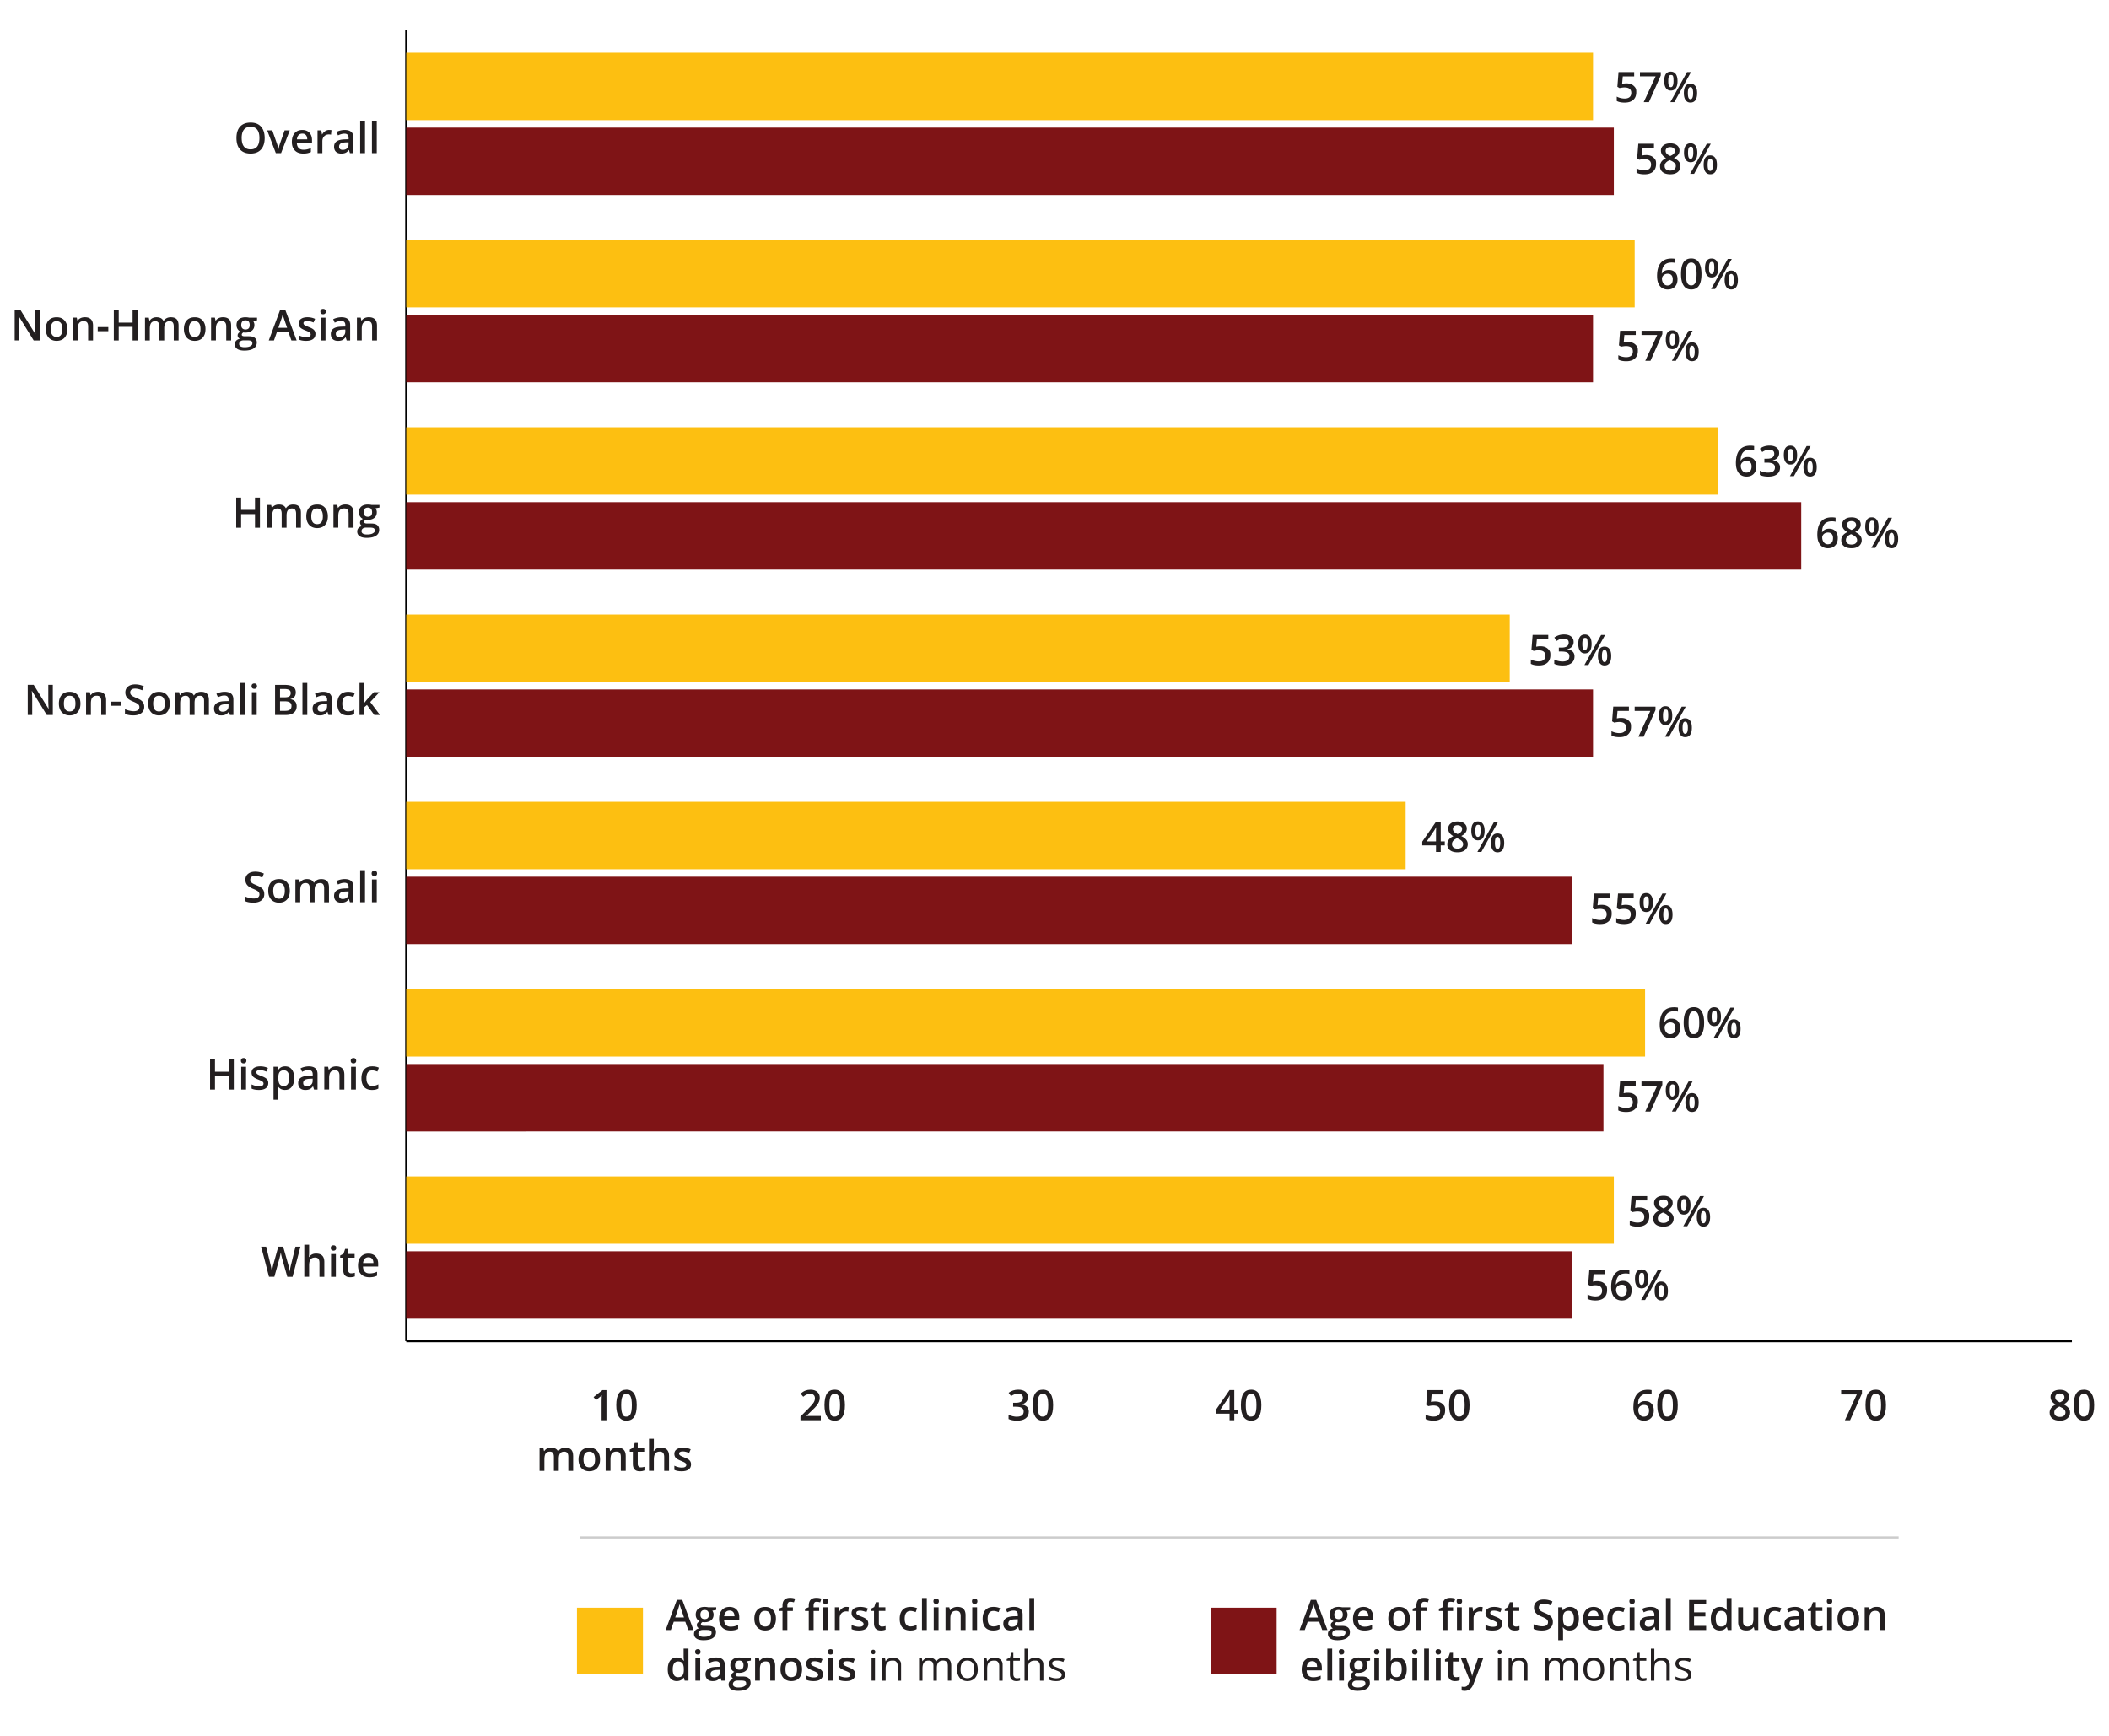
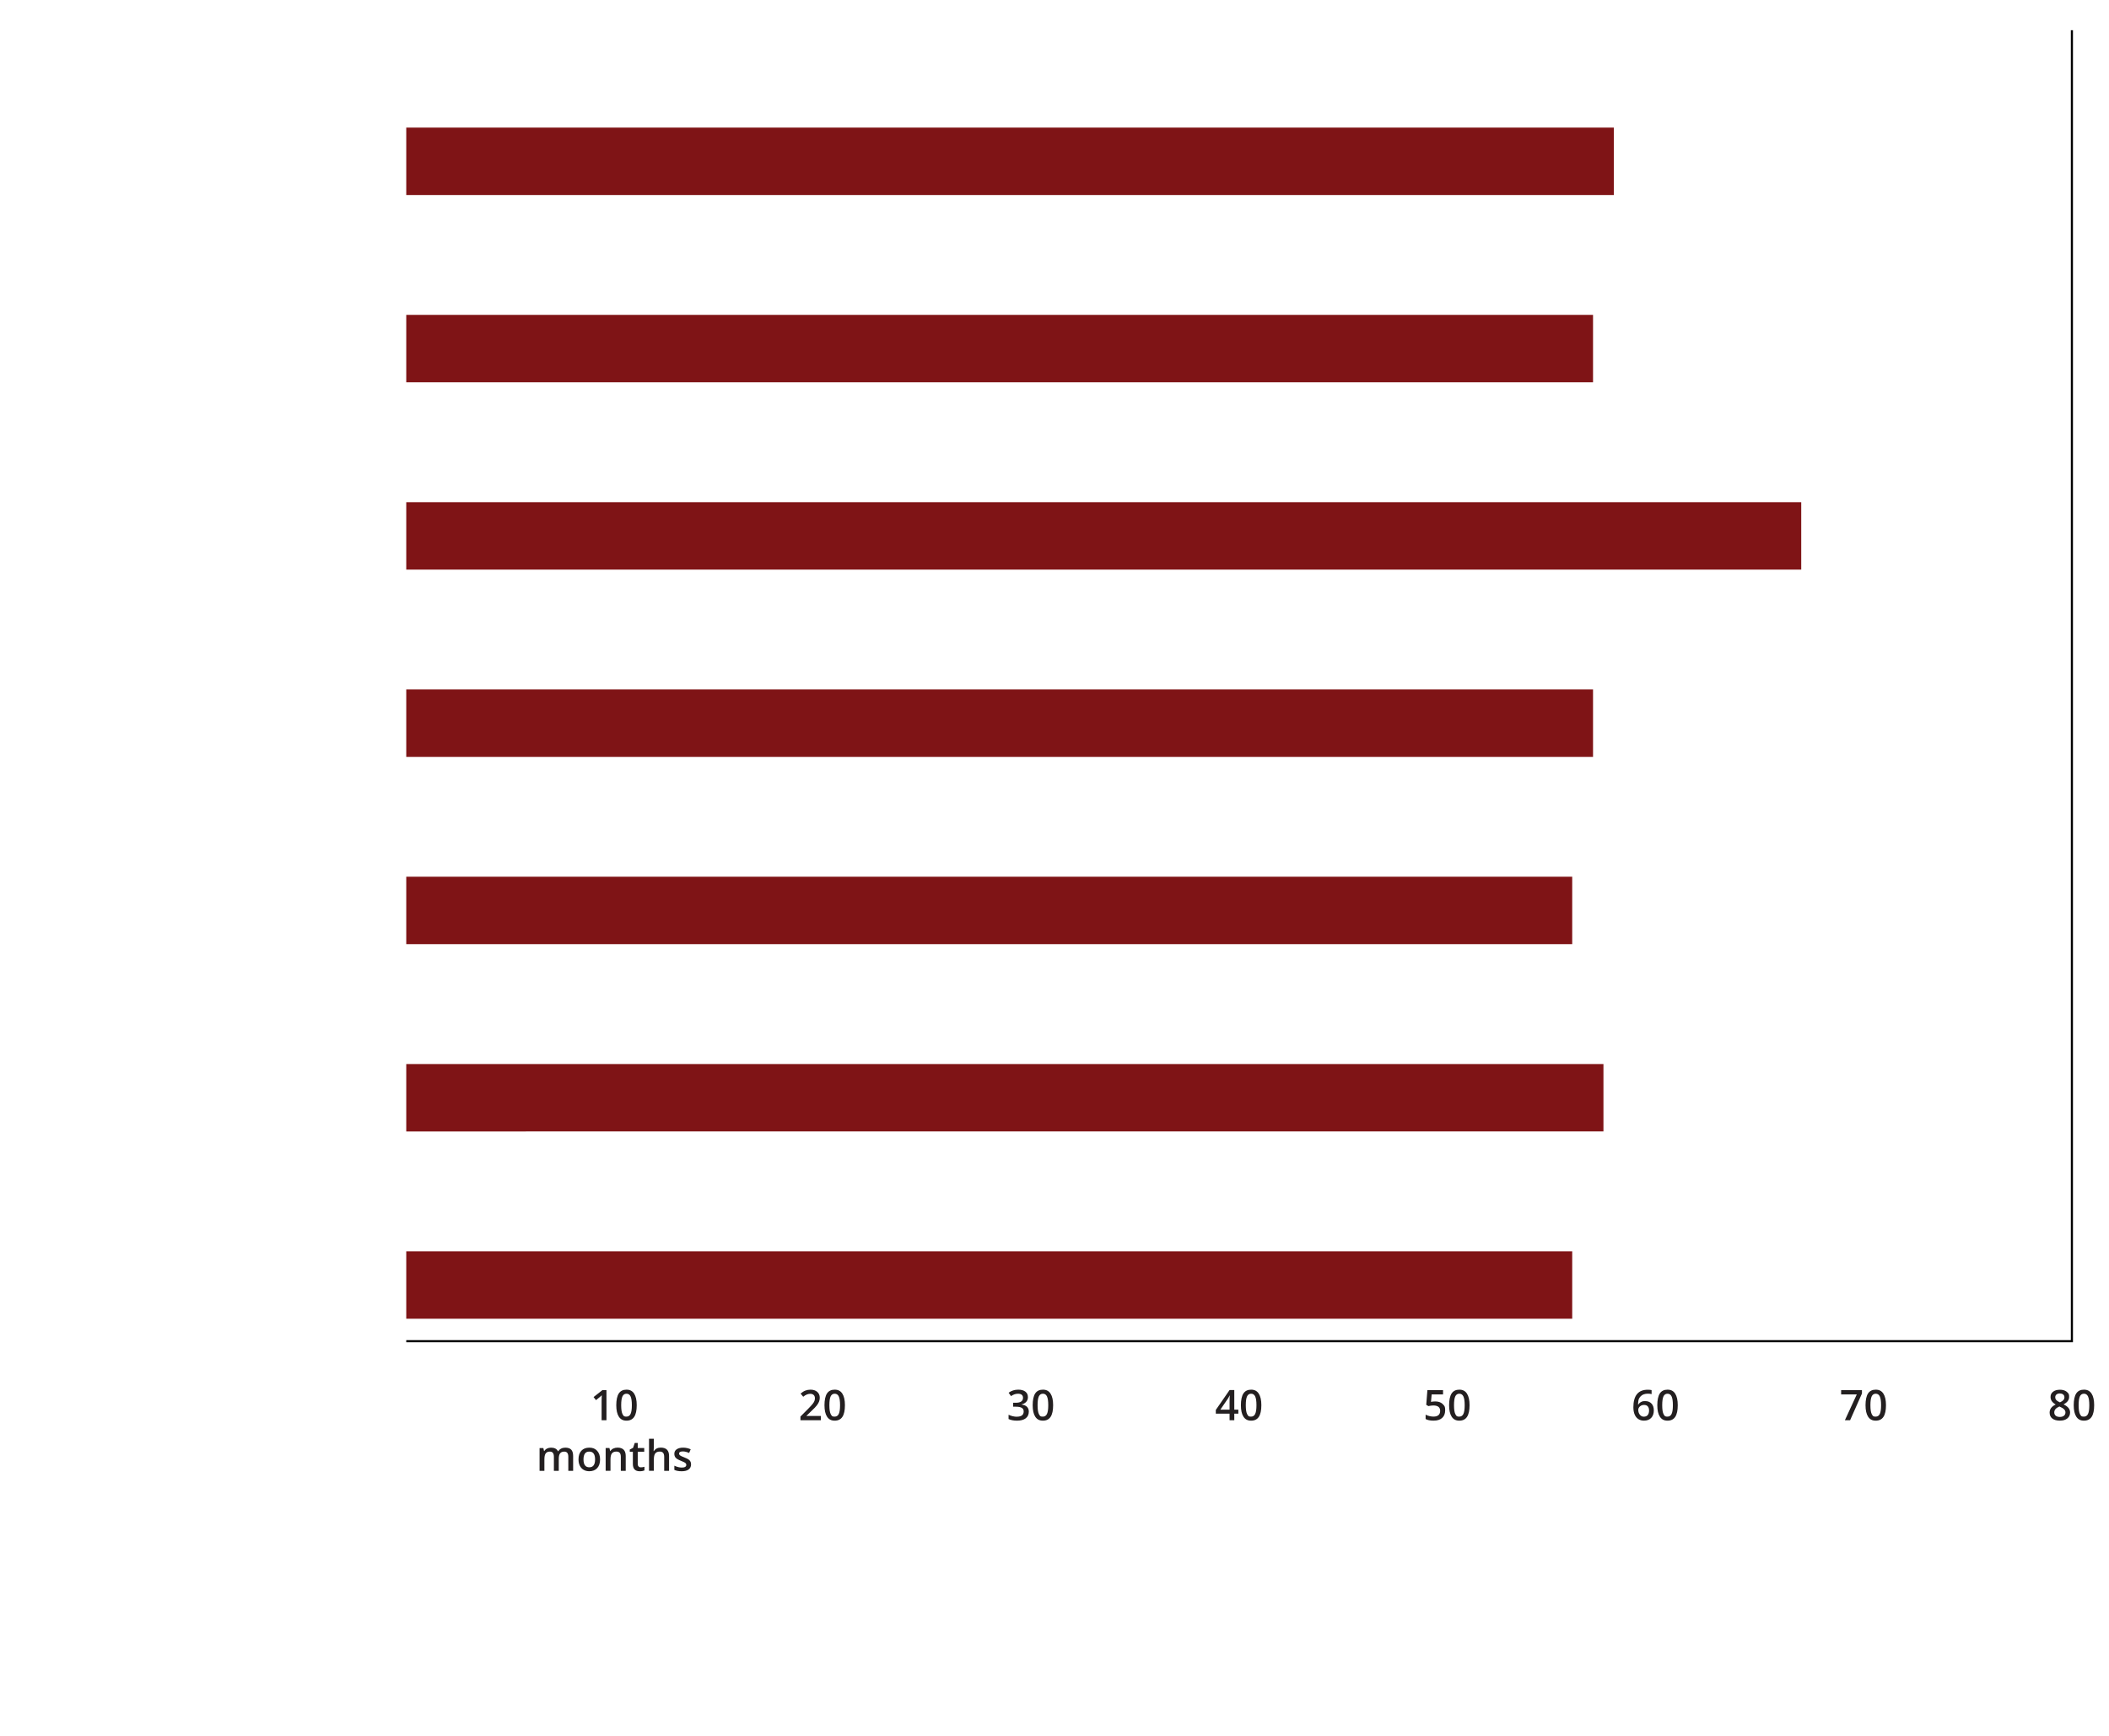
<svg xmlns="http://www.w3.org/2000/svg" width="1000" height="823.06">
-   <path fill="none" stroke="#ccc" stroke-miterlimit="10" d="M275.18 729.05h625.08" />
-   <path fill="#fdbf11" d="M273.57 762.36h31.29v31.29h-31.29z" />
-   <path fill="#7f1416" d="M574.03 762.36h31.29v31.29h-31.29z" />
  <path fill="none" d="M197.48 666.33c0 2.48-.4 4.32-1.2 5.53s-2.02 1.81-3.66 1.81-2.79-.62-3.61-1.87-1.23-3.07-1.23-5.47.4-4.38 1.2-5.57 2.01-1.79 3.65-1.79 2.8.62 3.62 1.88 1.23 3.08 1.23 5.49Zm-7.38 0q0 2.925.6 4.17c.6 1.245 1.04 1.25 1.92 1.25s1.52-.42 1.93-1.27.61-2.23.61-4.15-.2-3.3-.61-4.16-1.05-1.28-1.93-1.28-1.52.42-1.92 1.26-.6 2.23-.6 4.18" />
  <path fill="#231f20" d="M287.55 673.46h-2.29v-9.22c0-1.1.03-1.97.08-2.62-.15.16-.33.33-.55.52s-.95.79-2.19 1.8l-1.15-1.46 4.2-3.3h1.91v14.28Zm14.36-7.13c0 2.48-.4 4.32-1.2 5.53s-2.02 1.81-3.66 1.81-2.79-.62-3.61-1.87-1.23-3.07-1.23-5.47.4-4.38 1.2-5.57 2.01-1.79 3.65-1.79 2.8.62 3.62 1.88 1.23 3.08 1.23 5.49Zm-7.37 0q0 2.925.6 4.17c.6 1.245 1.04 1.25 1.92 1.25s1.52-.42 1.93-1.27.61-2.23.61-4.15-.2-3.3-.61-4.16-1.05-1.28-1.93-1.28-1.52.42-1.92 1.26-.6 2.23-.6 4.18m-29.61 31.13h-2.3v-6.66c0-.83-.16-1.44-.47-1.85s-.8-.61-1.46-.61c-.89 0-1.53.29-1.95.86s-.62 1.54-.62 2.88v5.38h-2.29v-10.8h1.8l.32 1.42h.12c.3-.51.73-.91 1.3-1.19s1.2-.42 1.88-.42c1.66 0 2.76.57 3.3 1.7h.16c.32-.53.77-.95 1.35-1.25s1.24-.45 1.99-.45c1.29 0 2.23.33 2.82.98s.88 1.64.88 2.98v7.04h-2.29v-6.66c0-.83-.16-1.44-.47-1.85s-.81-.61-1.47-.61c-.89 0-1.54.28-1.96.83s-.62 1.41-.62 2.56v5.72Zm19.6-5.42c0 1.76-.45 3.14-1.36 4.13s-2.16 1.48-3.78 1.48c-1.01 0-1.9-.23-2.68-.68s-1.37-1.11-1.79-1.96-.62-1.84-.62-2.97c0-1.75.45-3.12 1.35-4.1s2.16-1.47 3.8-1.47 2.8.5 3.71 1.51 1.37 2.36 1.37 4.07Zm-7.86 0c0 2.49.92 3.74 2.76 3.74s2.73-1.25 2.73-3.74-.92-3.7-2.75-3.7c-.96 0-1.66.32-2.09.96s-.65 1.55-.65 2.74m20 5.42h-2.3v-6.64c0-.83-.17-1.46-.5-1.87s-.87-.62-1.6-.62c-.97 0-1.68.29-2.13.86s-.67 1.53-.67 2.88v5.38h-2.29v-10.8h1.8l.32 1.42h.12c.33-.51.79-.91 1.39-1.19s1.26-.42 1.99-.42c2.59 0 3.89 1.32 3.89 3.96v7.04Zm7.22-1.66c.56 0 1.12-.09 1.68-.26v1.73c-.25.11-.58.2-.98.28s-.82.11-1.25.11c-2.17 0-3.26-1.15-3.26-3.44v-5.82h-1.47v-1.02l1.58-.84.78-2.29h1.42v2.4h3.08v1.74h-3.08v5.78q0 .825.42 1.23c.42.405.64.4 1.09.4Zm13.34 1.66h-2.3v-6.64c0-.83-.17-1.46-.5-1.87s-.87-.62-1.6-.62c-.96 0-1.67.29-2.12.86s-.68 1.54-.68 2.9v5.36h-2.29v-15.2h2.29v3.86q0 .93-.12 1.98h.15c.31-.52.75-.92 1.3-1.21s1.21-.43 1.95-.43q3.93 0 3.93 3.96v7.04Zm10.44-3.07c0 1.05-.38 1.86-1.15 2.43s-1.87.84-3.3.84-2.59-.22-3.47-.65v-1.98c1.27.59 2.45.88 3.54.88 1.41 0 2.12-.43 2.12-1.28 0-.27-.08-.5-.23-.68s-.41-.37-.77-.57-.86-.42-1.49-.66c-1.24-.48-2.08-.96-2.52-1.45s-.66-1.11-.66-1.88c0-.92.37-1.64 1.12-2.15s1.76-.77 3.04-.77 2.47.26 3.6.77l-.74 1.73q-1.755-.72-2.94-.72c-1.21 0-1.82.34-1.82 1.04 0 .34.16.62.47.86s1 .56 2.07.97c.89.34 1.54.66 1.94.95s.7.62.9.99.29.82.29 1.34Zm61.55-20.93h-9.68v-1.74l3.68-3.7q1.635-1.665 2.16-2.37c.525-.705.61-.9.78-1.31s.24-.85.24-1.32c0-.64-.19-1.15-.58-1.52s-.92-.56-1.61-.56q-.825 0-1.59.3c-.765.3-1.1.57-1.77 1.09l-1.24-1.51c.79-.67 1.57-1.15 2.31-1.43s1.55-.42 2.39-.42c1.33 0 2.39.35 3.19 1.04s1.2 1.63 1.2 2.8c0 .64-.12 1.26-.35 1.84s-.59 1.18-1.06 1.79-1.27 1.45-2.39 2.5l-2.48 2.4v.1h6.78v2.02Zm11.41-7.13c0 2.48-.4 4.32-1.2 5.53s-2.02 1.81-3.66 1.81-2.79-.62-3.61-1.87-1.23-3.07-1.23-5.47.4-4.38 1.2-5.57 2.01-1.79 3.65-1.79 2.8.62 3.62 1.88 1.23 3.08 1.23 5.49Zm-7.37 0q0 2.925.6 4.17c.6 1.245 1.04 1.25 1.92 1.25s1.52-.42 1.93-1.27.61-2.23.61-4.15-.2-3.3-.61-4.16-1.05-1.28-1.93-1.28-1.52.42-1.92 1.26-.6 2.23-.6 4.18m94.14-3.86c0 .91-.26 1.66-.79 2.26s-1.27 1.01-2.23 1.22v.08c1.15.14 2.01.5 2.58 1.07s.86 1.33.86 2.27c0 1.37-.48 2.43-1.46 3.18s-2.35 1.12-4.14 1.12c-1.58 0-2.92-.26-4-.77v-2.04q.915.45 1.92.69c1.005.24 1.33.24 1.95.24 1.11 0 1.93-.21 2.48-.62s.82-1.04.82-1.9c0-.76-.3-1.32-.91-1.68s-1.56-.54-2.85-.54h-1.24v-1.87h1.26c2.28 0 3.42-.79 3.42-2.36 0-.61-.2-1.08-.6-1.42s-.98-.5-1.76-.5c-.54 0-1.06.08-1.56.23s-1.09.45-1.78.89l-1.12-1.6c1.31-.96 2.83-1.45 4.56-1.45 1.44 0 2.56.31 3.37.93s1.21 1.47 1.21 2.56Zm11.95 3.86c0 2.48-.4 4.32-1.2 5.53s-2.02 1.81-3.66 1.81-2.79-.62-3.61-1.87-1.23-3.07-1.23-5.47.4-4.38 1.2-5.57 2.01-1.79 3.65-1.79 2.8.62 3.62 1.88 1.23 3.08 1.23 5.49Zm-7.37 0q0 2.925.6 4.17c.6 1.245 1.04 1.25 1.92 1.25s1.52-.42 1.93-1.27.61-2.23.61-4.15-.2-3.3-.61-4.16-1.05-1.28-1.93-1.28-1.52.42-1.92 1.26-.6 2.23-.6 4.18m95.19 4.02h-1.92v3.12h-2.24v-3.12h-6.52v-1.77l6.52-9.43h2.24v9.3h1.92zm-4.16-1.91v-3.58c0-1.28.03-2.32.1-3.13h-.08c-.18.43-.47.95-.86 1.56l-3.54 5.16h4.38Zm15.07-2.11c0 2.48-.4 4.32-1.2 5.53s-2.02 1.81-3.66 1.81-2.79-.62-3.61-1.87-1.23-3.07-1.23-5.47.4-4.38 1.2-5.57 2.01-1.79 3.65-1.79 2.8.62 3.62 1.88 1.23 3.08 1.23 5.49Zm-7.38 0q0 2.925.6 4.17c.6 1.245 1.04 1.25 1.92 1.25s1.52-.42 1.93-1.27.61-2.23.61-4.15-.2-3.3-.61-4.16-1.05-1.28-1.93-1.28-1.52.42-1.92 1.26-.6 2.23-.6 4.18m89.85-1.78q2.16 0 3.42 1.14c1.26 1.14 1.26 1.8 1.26 3.12 0 1.52-.48 2.71-1.43 3.57s-2.31 1.28-4.07 1.28c-1.59 0-2.85-.26-3.76-.77v-2.08c.53.3 1.13.53 1.82.69s1.32.24 1.9.24c1.04 0 1.82-.23 2.36-.69s.81-1.14.81-2.03c0-1.71-1.09-2.56-3.26-2.56-.31 0-.68.03-1.13.09s-.84.13-1.18.21l-1.03-.61.55-6.97h7.42v2.04h-5.4l-.32 3.54c.23-.04.51-.08.83-.14s.73-.08 1.21-.08Zm16.25 1.78c0 2.48-.4 4.32-1.2 5.53s-2.02 1.81-3.66 1.81-2.79-.62-3.61-1.87-1.23-3.07-1.23-5.47.4-4.38 1.2-5.57 2.01-1.79 3.65-1.79 2.8.62 3.62 1.88 1.23 3.08 1.23 5.49Zm-7.37 0q0 2.925.6 4.17c.6 1.245 1.04 1.25 1.92 1.25s1.52-.42 1.93-1.27.61-2.23.61-4.15-.2-3.3-.61-4.16-1.05-1.28-1.93-1.28-1.52.42-1.92 1.26-.6 2.23-.6 4.18m85.04 1.05c0-5.59 2.28-8.38 6.83-8.38.72 0 1.32.06 1.82.17v1.91c-.5-.14-1.07-.21-1.72-.21q-2.295 0-3.45 1.23c-1.155 1.23-1.18 2.14-1.25 3.95h.12q.465-.795 1.29-1.23c.825-.435 1.2-.43 1.95-.43 1.3 0 2.3.4 3.03 1.19s1.08 1.87 1.08 3.23c0 1.5-.42 2.68-1.25 3.55s-1.98 1.3-3.42 1.3c-1.02 0-1.91-.25-2.67-.74s-1.34-1.21-1.74-2.15-.61-2.07-.61-3.39Zm4.98 4.39c.79 0 1.39-.25 1.82-.76s.64-1.23.64-2.18c0-.82-.2-1.46-.6-1.93s-1-.7-1.8-.7c-.5 0-.95.11-1.37.32s-.75.5-.99.87-.36.74-.36 1.13c0 .92.25 1.69.75 2.32s1.13.94 1.91.94Zm16.07-5.44c0 2.48-.4 4.32-1.2 5.53s-2.02 1.81-3.66 1.81-2.79-.62-3.61-1.87-1.23-3.07-1.23-5.47.4-4.38 1.2-5.57 2.01-1.79 3.65-1.79 2.8.62 3.62 1.88 1.23 3.08 1.23 5.49Zm-7.37 0q0 2.925.6 4.17c.6 1.245 1.04 1.25 1.92 1.25s1.52-.42 1.93-1.27.61-2.23.61-4.15-.2-3.3-.61-4.16-1.05-1.28-1.93-1.28-1.52.42-1.92 1.26-.6 2.23-.6 4.18m86.62 7.13 5.64-12.24h-7.42v-2.02h9.87v1.6l-5.62 12.66h-2.48Zm19.48-7.13c0 2.48-.4 4.32-1.2 5.53s-2.02 1.81-3.66 1.81-2.79-.62-3.61-1.87-1.23-3.07-1.23-5.47.4-4.38 1.2-5.57 2.01-1.79 3.65-1.79 2.8.62 3.62 1.88 1.23 3.08 1.23 5.49Zm-7.38 0q0 2.925.6 4.17c.6 1.245 1.04 1.25 1.92 1.25s1.52-.42 1.93-1.27.61-2.23.61-4.15-.2-3.3-.61-4.16-1.05-1.28-1.93-1.28-1.52.42-1.92 1.26-.6 2.23-.6 4.18M976.7 659q2.025 0 3.21.93c1.185.93 1.18 1.45 1.18 2.5 0 1.46-.88 2.63-2.64 3.5 1.12.56 1.92 1.15 2.39 1.77s.71 1.31.71 2.07c0 1.18-.43 2.12-1.3 2.83s-2.04 1.06-3.52 1.06c-1.55 0-2.75-.33-3.6-1s-1.28-1.6-1.28-2.82c0-.79.22-1.51.67-2.14s1.18-1.2 2.19-1.69c-.87-.52-1.49-1.07-1.87-1.65s-.56-1.23-.56-1.95c0-1.04.41-1.86 1.22-2.48s1.88-.92 3.18-.92Zm-2.65 10.76c0 .68.24 1.2.71 1.58s1.12.56 1.93.56 1.49-.19 1.96-.58.7-.91.7-1.58c0-.53-.21-1.01-.64-1.45s-1.08-.84-1.95-1.21l-.28-.13c-.86.38-1.48.79-1.86 1.25s-.57.97-.57 1.56m2.63-8.99c-.65 0-1.17.16-1.57.48s-.6.76-.6 1.31c0 .34.07.64.21.91s.35.51.62.73.74.48 1.39.79c.78-.34 1.33-.71 1.66-1.09s.48-.83.48-1.33c0-.55-.2-.99-.6-1.31s-.93-.48-1.6-.48Zm16.29 5.56c0 2.48-.4 4.32-1.2 5.53s-2.02 1.81-3.66 1.81-2.79-.62-3.61-1.87-1.23-3.07-1.23-5.47.4-4.38 1.2-5.57 2.01-1.79 3.65-1.79 2.8.62 3.62 1.88 1.23 3.08 1.23 5.49Zm-7.37 0q0 2.925.6 4.17c.6 1.245 1.04 1.25 1.92 1.25s1.52-.42 1.93-1.27.61-2.23.61-4.15-.2-3.3-.61-4.16-1.05-1.28-1.93-1.28-1.52.42-1.92 1.26-.6 2.23-.6 4.18" />
-   <path fill="none" stroke="#000" stroke-miterlimit="10" d="M192.63 635.98h789.78m-789.78 0V14.33" />
+   <path fill="none" stroke="#000" stroke-miterlimit="10" d="M192.63 635.98h789.78V14.33" />
  <path fill="#7f1416" d="M192.63 60.51h572.59v31.97H192.63zm0 88.81h562.72v31.97H192.63zm0 88.81h661.44v31.97H192.63zm0 88.8h562.72v31.97H192.63zm0 88.81h552.85v31.97H192.63zm0 88.81h567.66v31.97H192.63zm0 88.81h552.85v31.97H192.63z" />
-   <path fill="#fdbf11" d="M192.63 24.99h562.72v31.97H192.63zm0 88.81H775.1v31.97H192.63zm0 88.8h621.96v31.97H192.63zm0 88.81h523.23v31.97H192.63zm0 88.81H666.5v31.97H192.63zm0 88.81h587.4V501h-587.4zm0 88.8h572.59v31.97H192.63z" />
-   <path fill="#231f20" d="M138.77 605.46h-2.54l-2.42-8.52c-.1-.37-.23-.91-.39-1.61s-.25-1.19-.28-1.46c-.06.42-.17.96-.32 1.62s-.27 1.16-.37 1.48l-2.36 8.48h-2.54l-1.85-7.15-1.88-7.13h2.38l2.04 8.32c.32 1.33.55 2.51.68 3.54.07-.55.18-1.17.32-1.86s.27-1.24.39-1.66l2.32-8.34h2.31l2.38 8.38q.345 1.155.72 3.48c.1-.93.33-2.12.7-3.55l2.03-8.3h2.36l-3.72 14.28Zm15 0h-2.3v-6.64c0-.83-.17-1.46-.5-1.87s-.87-.62-1.6-.62c-.96 0-1.67.29-2.12.86s-.68 1.54-.68 2.9v5.36h-2.29v-15.2h2.29v3.86q0 .93-.12 1.98h.15c.31-.52.75-.92 1.3-1.21s1.21-.43 1.95-.43q3.93 0 3.93 3.96v7.04Zm3.06-13.66c0-.41.11-.73.34-.95s.55-.33.96-.33.72.11.94.33.34.54.34.95-.11.7-.34.92-.54.34-.94.34-.74-.11-.96-.34-.34-.53-.34-.92m2.43 13.66h-2.29v-10.8h2.29zm7.31-1.66c.56 0 1.12-.09 1.68-.26v1.73c-.25.11-.58.2-.98.28s-.82.11-1.25.11c-2.17 0-3.26-1.15-3.26-3.44v-5.82h-1.47v-1.02l1.58-.84.78-2.29h1.42v2.4h3.08v1.74h-3.08v5.78q0 .825.42 1.23c.42.405.64.4 1.09.4Zm8.55 1.86c-1.68 0-2.99-.49-3.94-1.47s-1.42-2.33-1.42-4.05.44-3.15 1.32-4.16 2.09-1.51 3.62-1.51c1.43 0 2.55.43 3.38 1.3s1.24 2.06 1.24 3.57v1.24h-7.2c.03 1.05.32 1.85.85 2.42s1.29.84 2.26.84c.64 0 1.23-.06 1.78-.18s1.14-.32 1.77-.6v1.87c-.56.27-1.13.46-1.7.57s-1.23.17-1.96.17Zm-.42-9.45c-.73 0-1.31.23-1.75.69s-.7 1.14-.79 2.02h4.9c-.01-.89-.23-1.57-.64-2.03s-.99-.69-1.72-.69Zm-63.84-79.55h-2.34v-6.44h-6.58v6.44h-2.33v-14.28h2.33v5.84h6.58v-5.84h2.34zm3.38-13.67c0-.41.11-.73.34-.95s.55-.33.96-.33.72.11.94.33.34.54.34.95-.11.7-.34.92-.54.34-.94.34-.74-.11-.96-.34-.34-.53-.34-.92m2.43 13.67h-2.29v-10.8h2.29zm10.54-3.08c0 1.05-.38 1.86-1.15 2.43s-1.87.84-3.3.84-2.59-.22-3.47-.65v-1.98c1.27.59 2.45.88 3.54.88 1.41 0 2.12-.43 2.12-1.28 0-.27-.08-.5-.23-.68s-.41-.37-.77-.57-.86-.42-1.49-.66c-1.24-.48-2.08-.96-2.52-1.45s-.66-1.11-.66-1.88c0-.92.37-1.64 1.12-2.15s1.76-.77 3.04-.77 2.47.26 3.6.77l-.74 1.73q-1.755-.72-2.94-.72c-1.21 0-1.82.34-1.82 1.04 0 .34.16.62.47.86s1 .56 2.07.97c.89.34 1.54.66 1.94.95s.7.62.9.99.29.82.29 1.34Zm7.96 3.27q-2.055 0-3.18-1.47h-.14c.09.91.14 1.46.14 1.66v4.42h-2.29v-15.61h1.86c.05.2.16.68.32 1.45h.12c.72-1.09 1.79-1.64 3.22-1.64 1.35 0 2.4.49 3.15 1.46s1.13 2.35 1.13 4.11-.38 3.14-1.15 4.13-1.82 1.48-3.17 1.48Zm-.56-9.31c-.91 0-1.58.27-2 .8s-.63 1.39-.63 2.56v.34c0 1.32.21 2.27.62 2.86s1.1.88 2.04.88c.79 0 1.41-.33 1.84-.98s.64-1.58.64-2.78-.21-2.13-.64-2.75-1.05-.93-1.88-.93Zm14.3 9.12-.46-1.5h-.08c-.52.66-1.04 1.11-1.57 1.34s-1.2.36-2.03.36c-1.06 0-1.89-.29-2.49-.86s-.89-1.38-.89-2.43c0-1.11.41-1.95 1.24-2.52s2.09-.88 3.78-.93l1.87-.06v-.58c0-.69-.16-1.21-.48-1.55s-.82-.51-1.5-.51q-.825 0-1.59.24c-.765.24-1 .35-1.46.58l-.74-1.64c.59-.31 1.23-.54 1.92-.7s1.35-.24 1.97-.24c1.37 0 2.41.3 3.11.9s1.05 1.54 1.05 2.82v7.28h-1.64Zm-3.42-1.57c.83 0 1.5-.23 2.01-.7s.76-1.12.76-1.96v-.94l-1.39.06c-1.08.04-1.87.22-2.36.54s-.74.82-.74 1.48c0 .48.14.85.43 1.12s.72.4 1.29.4m17.77 1.57h-2.3v-6.64c0-.83-.17-1.46-.5-1.87s-.87-.62-1.6-.62c-.97 0-1.68.29-2.13.86s-.67 1.53-.67 2.88v5.38h-2.29v-10.8h1.8l.32 1.42h.12c.33-.51.79-.91 1.39-1.19s1.26-.42 1.99-.42c2.59 0 3.89 1.32 3.89 3.96v7.04Zm3.05-13.67c0-.41.11-.73.34-.95s.55-.33.96-.33.72.11.94.33.34.54.34.95-.11.7-.34.92-.54.34-.94.34-.74-.11-.96-.34-.34-.53-.34-.92m2.44 13.67h-2.29v-10.8h2.29zm7.63.19c-1.63 0-2.88-.48-3.73-1.43s-1.27-2.32-1.27-4.11.44-3.21 1.33-4.19 2.17-1.46 3.85-1.46c1.14 0 2.16.21 3.08.63l-.69 1.85q-1.455-.57-2.4-.57c-1.87 0-2.8 1.24-2.8 3.72 0 1.21.23 2.12.7 2.73s1.15.91 2.05.91c1.02 0 1.99-.25 2.9-.76v2c-.41.24-.85.41-1.31.52s-1.03.16-1.69.16Zm-51.06-92.88c0 1.27-.46 2.27-1.38 2.99s-2.18 1.08-3.8 1.08-2.94-.25-3.96-.75v-2.21c.65.31 1.34.55 2.08.72s1.41.26 2.05.26c.92 0 1.61-.18 2.05-.53s.66-.82.66-1.42c0-.53-.2-.99-.61-1.36s-1.24-.81-2.5-1.32c-1.3-.53-2.22-1.13-2.75-1.81s-.8-1.49-.8-2.44c0-1.19.42-2.13 1.27-2.81s1.98-1.03 3.41-1.03 2.73.3 4.08.9l-.74 1.9c-1.27-.53-2.4-.8-3.4-.8-.76 0-1.33.16-1.72.49s-.59.76-.59 1.3c0 .37.08.69.23.95s.41.51.77.75 1 .54 1.93.93c1.05.44 1.82.84 2.3 1.22s.85.8 1.07 1.28.34 1.04.34 1.68Zm12.1-1.54c0 1.76-.45 3.14-1.36 4.13s-2.16 1.48-3.78 1.48c-1.01 0-1.9-.23-2.68-.68s-1.37-1.11-1.79-1.96-.62-1.84-.62-2.97c0-1.75.45-3.12 1.35-4.1s2.16-1.47 3.8-1.47 2.8.5 3.71 1.51 1.37 2.36 1.37 4.07Zm-7.86 0c0 2.49.92 3.74 2.76 3.74s2.73-1.25 2.73-3.74-.92-3.7-2.75-3.7c-.96 0-1.66.32-2.09.96s-.65 1.55-.65 2.74m19.6 5.42h-2.3v-6.66c0-.83-.16-1.44-.47-1.85s-.8-.61-1.46-.61c-.89 0-1.53.29-1.95.86s-.62 1.54-.62 2.88v5.38h-2.29v-10.8h1.8l.32 1.42h.12c.3-.51.73-.91 1.3-1.19s1.2-.42 1.88-.42c1.66 0 2.76.57 3.3 1.7h.16c.32-.53.77-.95 1.35-1.25s1.24-.45 1.99-.45c1.29 0 2.23.33 2.82.98s.88 1.64.88 2.98v7.04h-2.29v-6.66c0-.83-.16-1.44-.47-1.85s-.81-.61-1.47-.61c-.89 0-1.54.28-1.96.83s-.62 1.41-.62 2.56v5.72Zm16.77 0-.46-1.5h-.08c-.52.66-1.04 1.11-1.57 1.34s-1.2.36-2.03.36c-1.06 0-1.89-.29-2.49-.86s-.89-1.38-.89-2.43c0-1.11.41-1.95 1.24-2.52s2.09-.88 3.78-.93l1.87-.06v-.58c0-.69-.16-1.21-.48-1.55s-.82-.51-1.5-.51q-.825 0-1.59.24c-.765.24-1 .35-1.46.58l-.74-1.64c.59-.31 1.23-.54 1.92-.7s1.35-.24 1.97-.24c1.37 0 2.41.3 3.11.9s1.05 1.54 1.05 2.82v7.28h-1.64Zm-3.42-1.56c.83 0 1.5-.23 2.01-.7s.76-1.12.76-1.96v-.94l-1.39.06c-1.08.04-1.87.22-2.36.54s-.74.82-.74 1.48c0 .48.14.85.43 1.12s.72.4 1.29.4m10.56 1.56h-2.29v-15.2h2.29zm3.15-13.66c0-.41.11-.73.34-.95s.55-.33.96-.33.72.11.94.33.34.54.34.95-.11.7-.34.92-.54.34-.94.34-.74-.11-.96-.34-.34-.53-.34-.92m2.43 13.66h-2.29v-10.8h2.29zm-153.6-88.81h-2.86l-7.02-11.38h-.08l.05.63c.09 1.21.14 2.32.14 3.32v7.42h-2.12v-14.28h2.83l7 11.32h.06c-.01-.15-.04-.7-.08-1.64s-.06-1.67-.06-2.2v-7.48h2.14v14.28Zm13.11-5.42c0 1.76-.45 3.14-1.36 4.13s-2.16 1.48-3.78 1.48c-1.01 0-1.9-.23-2.68-.68s-1.37-1.11-1.79-1.96-.62-1.84-.62-2.97c0-1.75.45-3.12 1.35-4.1s2.16-1.47 3.8-1.47 2.8.5 3.71 1.51 1.37 2.36 1.37 4.07Zm-7.86 0c0 2.49.92 3.74 2.76 3.74s2.73-1.25 2.73-3.74-.92-3.7-2.75-3.7c-.96 0-1.66.32-2.09.96s-.65 1.55-.65 2.74m20 5.42H48v-6.64c0-.83-.17-1.46-.5-1.87s-.87-.62-1.6-.62c-.97 0-1.68.29-2.13.86s-.67 1.53-.67 2.88v5.38h-2.29v-10.8h1.8l.32 1.42h.12c.33-.51.79-.91 1.39-1.19s1.26-.42 1.99-.42c2.59 0 3.89 1.32 3.89 3.96v7.04Zm2.25-4.38v-1.95h5.02v1.95zm15.85.5c0 1.27-.46 2.27-1.38 2.99s-2.18 1.08-3.8 1.08-2.94-.25-3.96-.75v-2.21c.65.31 1.34.55 2.08.72s1.41.26 2.05.26c.92 0 1.61-.18 2.05-.53s.66-.82.66-1.42c0-.53-.2-.99-.61-1.36s-1.24-.81-2.5-1.32c-1.3-.53-2.22-1.13-2.75-1.81s-.8-1.49-.8-2.44c0-1.19.42-2.13 1.27-2.81s1.98-1.03 3.41-1.03 2.73.3 4.08.9l-.74 1.9c-1.27-.53-2.4-.8-3.4-.8-.76 0-1.33.16-1.72.49s-.59.76-.59 1.3c0 .37.08.69.23.95s.41.51.77.75 1 .54 1.93.93c1.05.44 1.82.84 2.3 1.22s.85.8 1.07 1.28.34 1.04.34 1.68Zm12.1-1.54c0 1.76-.45 3.14-1.36 4.13s-2.16 1.48-3.78 1.48c-1.01 0-1.9-.23-2.68-.68s-1.37-1.11-1.79-1.96-.62-1.84-.62-2.97c0-1.75.45-3.12 1.35-4.1s2.16-1.47 3.8-1.47 2.8.5 3.71 1.51 1.37 2.36 1.37 4.07Zm-7.86 0c0 2.49.92 3.74 2.76 3.74s2.73-1.25 2.73-3.74-.92-3.7-2.75-3.7c-.96 0-1.66.32-2.09.96s-.65 1.55-.65 2.74m19.6 5.42h-2.3v-6.66c0-.83-.16-1.44-.47-1.85s-.8-.61-1.46-.61c-.89 0-1.53.29-1.95.86s-.62 1.54-.62 2.88v5.38h-2.29v-10.8h1.8l.32 1.42h.12c.3-.51.73-.91 1.3-1.19s1.2-.42 1.88-.42c1.66 0 2.76.57 3.3 1.7h.16c.32-.53.77-.95 1.35-1.25s1.24-.45 1.99-.45c1.29 0 2.23.33 2.82.98s.88 1.64.88 2.98v7.04h-2.29v-6.66c0-.83-.16-1.44-.47-1.85s-.81-.61-1.47-.61c-.89 0-1.54.28-1.96.83s-.62 1.41-.62 2.56v5.72Zm16.78 0-.46-1.5h-.08c-.52.66-1.04 1.11-1.57 1.34s-1.2.36-2.03.36c-1.06 0-1.89-.29-2.49-.86s-.89-1.38-.89-2.43c0-1.11.41-1.95 1.24-2.52s2.09-.88 3.78-.93l1.87-.06v-.58c0-.69-.16-1.21-.48-1.55s-.82-.51-1.5-.51q-.825 0-1.59.24c-.765.24-1 .35-1.46.58l-.74-1.64c.59-.31 1.23-.54 1.92-.7s1.35-.24 1.97-.24c1.37 0 2.41.3 3.11.9s1.05 1.54 1.05 2.82v7.28h-1.64Zm-3.42-1.56c.83 0 1.5-.23 2.01-.7s.76-1.12.76-1.96v-.94l-1.39.06c-1.08.04-1.87.22-2.36.54s-.74.82-.74 1.48c0 .48.14.85.43 1.12s.72.4 1.29.4m10.56 1.56h-2.29v-15.2h2.29zm3.14-13.66c0-.41.11-.73.34-.95s.55-.33.96-.33.72.11.94.33.34.54.34.95-.11.7-.34.92-.54.34-.94.34-.74-.11-.96-.34-.34-.53-.34-.92m2.43 13.66h-2.29v-10.8h2.29zm8.72-14.28h4.24c1.97 0 3.39.29 4.26.86s1.31 1.48 1.31 2.71c0 .83-.21 1.53-.64 2.08s-1.05.9-1.86 1.04v.1c1 .19 1.74.56 2.21 1.12s.71 1.31.71 2.26c0 1.28-.45 2.29-1.34 3.01s-2.14 1.09-3.74 1.09h-5.16v-14.28Zm2.34 5.9h2.25c.98 0 1.69-.15 2.14-.46s.67-.83.67-1.58c0-.67-.24-1.16-.73-1.46s-1.25-.45-2.31-.45h-2.02zm0 1.9v4.52h2.48c.98 0 1.71-.19 2.21-.56s.75-.96.75-1.77c0-.74-.25-1.29-.76-1.65s-1.28-.54-2.31-.54h-2.36Zm12.92 6.48h-2.29v-15.2h2.29zm10.04 0-.46-1.5h-.08c-.52.66-1.04 1.11-1.57 1.34s-1.2.36-2.03.36c-1.06 0-1.89-.29-2.49-.86s-.89-1.38-.89-2.43c0-1.11.41-1.95 1.24-2.52s2.09-.88 3.78-.93l1.87-.06v-.58c0-.69-.16-1.21-.48-1.55s-.82-.51-1.5-.51q-.825 0-1.59.24c-.765.24-1 .35-1.46.58l-.74-1.64c.59-.31 1.23-.54 1.92-.7s1.35-.24 1.97-.24c1.37 0 2.41.3 3.11.9s1.05 1.54 1.05 2.82v7.28h-1.64Zm-3.42-1.56c.83 0 1.5-.23 2.01-.7s.76-1.12.76-1.96v-.94l-1.39.06c-1.08.04-1.87.22-2.36.54s-.74.82-.74 1.48c0 .48.14.85.43 1.12s.72.4 1.29.4m12.62 1.76c-1.63 0-2.88-.48-3.73-1.43s-1.27-2.32-1.27-4.11.44-3.21 1.33-4.19 2.17-1.46 3.85-1.46c1.14 0 2.16.21 3.08.63l-.69 1.85q-1.455-.57-2.4-.57c-1.87 0-2.8 1.24-2.8 3.72 0 1.21.23 2.12.7 2.73s1.15.91 2.05.91c1.02 0 1.99-.25 2.9-.76v2c-.41.24-.85.41-1.31.52s-1.03.16-1.69.16Zm7.76-5.9 1.3-1.62 3.26-3.48h2.65l-4.35 4.64 4.62 6.16h-2.7l-3.47-4.74-1.26 1.04v3.7h-2.28v-15.2h2.28v7.41l-.12 2.08h.06Zm-49.45-83.11h-2.34v-6.44h-6.58v6.44h-2.33v-14.28h2.33v5.84h6.58v-5.84h2.34zm12.61 0h-2.3v-6.66c0-.83-.16-1.44-.47-1.85s-.8-.61-1.46-.61c-.89 0-1.53.29-1.95.86s-.62 1.54-.62 2.88v5.38h-2.29v-10.8h1.8l.32 1.42h.12c.3-.51.73-.91 1.3-1.19s1.2-.42 1.88-.42c1.66 0 2.76.57 3.3 1.7h.16c.32-.53.77-.95 1.35-1.25s1.24-.45 1.99-.45c1.29 0 2.23.33 2.82.98s.88 1.64.88 2.98v7.04h-2.29v-6.66c0-.83-.16-1.44-.47-1.85s-.81-.61-1.47-.61c-.89 0-1.54.28-1.96.83s-.62 1.41-.62 2.56v5.72Zm19.6-5.42c0 1.76-.45 3.14-1.36 4.13s-2.16 1.48-3.78 1.48c-1.01 0-1.9-.23-2.68-.68s-1.37-1.11-1.79-1.96-.62-1.84-.62-2.97c0-1.75.45-3.12 1.35-4.1s2.16-1.47 3.8-1.47 2.8.5 3.71 1.51 1.37 2.36 1.37 4.07Zm-7.86 0c0 2.49.92 3.74 2.76 3.74s2.73-1.25 2.73-3.74-.92-3.7-2.75-3.7c-.96 0-1.66.32-2.09.96s-.65 1.55-.65 2.74m20 5.42h-2.3v-6.64c0-.83-.17-1.46-.5-1.87s-.87-.62-1.6-.62c-.97 0-1.68.29-2.13.86s-.67 1.53-.67 2.88v5.38h-2.29v-10.8h1.8l.32 1.42h.12c.33-.51.79-.91 1.39-1.19s1.26-.42 1.99-.42c2.59 0 3.89 1.32 3.89 3.96v7.04Zm12.32-10.8v1.26l-1.85.34q.255.345.42.84c.165.495.17.68.17 1.05 0 1.11-.38 1.99-1.15 2.63s-1.83.96-3.17.96c-.35 0-.66-.03-.94-.08-.49.31-.74.66-.74 1.07 0 .25.12.43.35.56s.66.19 1.27.19h1.88c1.19 0 2.1.25 2.71.76s.93 1.24.93 2.2c0 1.22-.5 2.17-1.51 2.83s-2.47 1-4.38 1c-1.47 0-2.59-.26-3.37-.78s-1.16-1.26-1.16-2.23c0-.66.21-1.22.63-1.67s1.01-.77 1.76-.94c-.31-.13-.56-.34-.76-.63s-.3-.59-.3-.91c0-.4.11-.75.34-1.03s.57-.56 1.02-.83c-.56-.24-1.01-.63-1.36-1.18s-.52-1.18-.52-1.91c0-1.17.37-2.08 1.11-2.72s1.79-.97 3.16-.97q.465 0 .96.06s.59.09.76.13zm-8.49 12.48c0 .5.22.88.67 1.14s1.07.4 1.88.4q1.875 0 2.79-.54c.915-.54.92-.83.92-1.43 0-.47-.17-.8-.5-1s-.96-.3-1.87-.3h-1.74c-.66 0-1.18.15-1.57.46s-.58.73-.58 1.25Zm.99-8.98c0 .68.17 1.2.52 1.56s.85.55 1.5.55c1.33 0 1.99-.71 1.99-2.13 0-.7-.16-1.25-.49-1.63s-.83-.57-1.5-.57-1.17.19-1.51.57-.51.93-.51 1.65m-153.58-81.5h-2.86l-7.02-11.38h-.08l.05.63c.09 1.21.14 2.32.14 3.32v7.42H6.96v-14.28h2.83l7 11.32h.06c-.01-.15-.04-.7-.08-1.64s-.06-1.67-.06-2.2v-7.48h2.14v14.28Zm13.11-5.42c0 1.76-.45 3.14-1.36 4.13s-2.16 1.48-3.78 1.48c-1.01 0-1.9-.23-2.68-.68s-1.37-1.11-1.79-1.96-.62-1.84-.62-2.97c0-1.75.45-3.12 1.35-4.1s2.16-1.47 3.8-1.47 2.8.5 3.71 1.51 1.37 2.36 1.37 4.07Zm-7.86 0c0 2.49.92 3.74 2.76 3.74s2.73-1.25 2.73-3.74-.92-3.7-2.75-3.7c-.96 0-1.66.32-2.09.96s-.65 1.55-.65 2.74m20 5.42h-2.3v-6.64c0-.83-.17-1.46-.5-1.87s-.87-.62-1.6-.62c-.97 0-1.68.29-2.13.86s-.67 1.53-.67 2.88v5.38h-2.29v-10.8h1.8l.32 1.42h.12c.33-.51.79-.91 1.39-1.19s1.26-.42 1.99-.42c2.59 0 3.89 1.32 3.89 3.96v7.04Zm2.25-4.39v-1.95h5.02v1.95zm18.88 4.39h-2.34v-6.44h-6.58v6.44h-2.33v-14.28h2.33v5.84h6.58v-5.84h2.34zm12.62 0h-2.3v-6.66c0-.83-.16-1.44-.47-1.85s-.8-.61-1.46-.61c-.89 0-1.53.29-1.95.86s-.62 1.54-.62 2.88v5.38h-2.29v-10.8h1.8l.32 1.42H71c.3-.51.73-.91 1.3-1.19s1.2-.42 1.88-.42c1.66 0 2.76.57 3.3 1.7h.16c.32-.53.77-.95 1.35-1.25s1.24-.45 1.99-.45c1.29 0 2.23.33 2.82.98s.88 1.64.88 2.98v7.04h-2.29v-6.66c0-.83-.16-1.44-.47-1.85s-.81-.61-1.47-.61c-.89 0-1.54.28-1.96.83s-.62 1.41-.62 2.56v5.72Zm19.6-5.42c0 1.76-.45 3.14-1.36 4.13s-2.16 1.48-3.78 1.48c-1.01 0-1.9-.23-2.68-.68s-1.37-1.11-1.79-1.96-.62-1.84-.62-2.97c0-1.75.45-3.12 1.35-4.1s2.16-1.47 3.8-1.47 2.8.5 3.71 1.51 1.37 2.36 1.37 4.07Zm-7.86 0c0 2.49.92 3.74 2.76 3.74s2.73-1.25 2.73-3.74-.92-3.7-2.75-3.7c-.96 0-1.66.32-2.09.96s-.65 1.55-.65 2.74m20 5.42h-2.3v-6.64c0-.83-.17-1.46-.5-1.87s-.87-.62-1.6-.62c-.97 0-1.68.29-2.13.86s-.67 1.53-.67 2.88v5.38h-2.29v-10.8h1.8l.32 1.42h.12c.33-.51.79-.91 1.39-1.19s1.26-.42 1.99-.42c2.59 0 3.89 1.32 3.89 3.96v7.04Zm12.31-10.8v1.26l-1.85.34q.255.345.42.84c.165.495.17.68.17 1.05 0 1.11-.38 1.99-1.15 2.63s-1.83.96-3.17.96c-.35 0-.66-.03-.94-.08-.49.31-.74.66-.74 1.07 0 .25.12.43.35.56s.66.19 1.27.19h1.88c1.19 0 2.1.25 2.71.76s.93 1.24.93 2.2c0 1.22-.5 2.17-1.51 2.83s-2.47 1-4.38 1c-1.47 0-2.59-.26-3.37-.78s-1.16-1.26-1.16-2.23c0-.66.21-1.22.63-1.67s1.01-.77 1.76-.94c-.31-.13-.56-.34-.76-.63s-.3-.59-.3-.91c0-.4.11-.75.34-1.03s.57-.56 1.02-.83c-.56-.24-1.01-.63-1.36-1.18s-.52-1.18-.52-1.91c0-1.17.37-2.08 1.11-2.72s1.79-.97 3.16-.97q.465 0 .96.06s.59.09.76.13zm-8.49 12.48c0 .5.22.88.67 1.14s1.07.4 1.88.4q1.875 0 2.79-.54c.915-.54.92-.83.92-1.43 0-.47-.17-.8-.5-1s-.96-.3-1.87-.3h-1.74c-.66 0-1.18.15-1.57.46s-.58.73-.58 1.25Zm.99-8.99c0 .68.17 1.2.52 1.56s.85.55 1.5.55c1.33 0 1.99-.71 1.99-2.13 0-.7-.16-1.25-.49-1.63s-.83-.57-1.5-.57-1.17.19-1.51.57-.51.93-.51 1.65m23.8 7.31-1.43-3.96h-5.46l-1.4 3.96h-2.46l5.34-14.34h2.54l5.34 14.34h-2.48Zm-2.04-5.98-1.34-3.89c-.1-.26-.23-.67-.41-1.23s-.29-.97-.36-1.23c-.18.8-.43 1.68-.77 2.63l-1.29 3.72h4.16Zm13.42 2.9c0 1.05-.38 1.86-1.15 2.43s-1.87.84-3.3.84-2.59-.22-3.47-.65v-1.98c1.27.59 2.45.88 3.54.88 1.41 0 2.12-.43 2.12-1.28 0-.27-.08-.5-.23-.68s-.41-.37-.77-.57-.86-.42-1.49-.66c-1.24-.48-2.08-.96-2.52-1.45s-.66-1.11-.66-1.88c0-.92.37-1.64 1.12-2.15s1.76-.77 3.04-.77 2.47.26 3.6.77l-.74 1.73q-1.755-.72-2.94-.72c-1.21 0-1.82.34-1.82 1.04 0 .34.16.62.47.86s1 .56 2.07.97c.89.34 1.54.66 1.94.95s.7.62.9.99.29.82.29 1.34Zm2.34-10.59c0-.41.11-.73.34-.95s.55-.33.96-.33.72.11.94.33.34.54.34.95-.11.7-.34.92-.54.34-.94.34-.74-.11-.96-.34-.34-.53-.34-.92m2.43 13.67h-2.29v-10.8h2.29zm10.04 0-.46-1.5h-.08c-.52.66-1.04 1.11-1.57 1.34s-1.2.36-2.03.36c-1.06 0-1.89-.29-2.49-.86s-.89-1.38-.89-2.43c0-1.11.41-1.95 1.24-2.52s2.09-.88 3.78-.93l1.87-.06v-.58c0-.69-.16-1.21-.48-1.55s-.82-.51-1.5-.51q-.825 0-1.59.24c-.765.24-1 .35-1.46.58l-.74-1.64c.59-.31 1.23-.54 1.92-.7s1.35-.24 1.97-.24c1.37 0 2.41.3 3.11.9s1.05 1.54 1.05 2.82v7.28h-1.64Zm-3.42-1.57c.83 0 1.5-.23 2.01-.7s.76-1.12.76-1.96v-.94l-1.39.06c-1.08.04-1.87.22-2.36.54s-.74.82-.74 1.48c0 .48.14.85.43 1.12s.72.4 1.29.4m17.77 1.57h-2.3v-6.64c0-.83-.17-1.46-.5-1.87s-.87-.62-1.6-.62c-.97 0-1.68.29-2.13.86s-.67 1.53-.67 2.88v5.38h-2.29v-10.8h1.8l.32 1.42h.12c.33-.51.79-.91 1.39-1.19s1.26-.42 1.99-.42c2.59 0 3.89 1.32 3.89 3.96v7.04ZM125.5 65.46c0 2.32-.58 4.13-1.74 5.42s-2.81 1.93-4.94 1.93-3.81-.64-4.97-1.92-1.73-3.1-1.73-5.45.58-4.17 1.74-5.43 2.82-1.89 4.98-1.89 3.76.64 4.92 1.92 1.74 3.09 1.74 5.42m-10.9 0c0 1.76.35 3.09 1.06 4s1.76 1.36 3.15 1.36 2.43-.45 3.14-1.35 1.06-2.24 1.06-4.01-.35-3.08-1.05-3.98-1.74-1.36-3.13-1.36-2.46.45-3.17 1.36-1.07 2.23-1.07 3.98Zm16.19 7.16-4.1-10.8h2.42l2.2 6.28c.38 1.05.61 1.91.68 2.56h.08c.06-.47.29-1.32.68-2.56l2.2-6.28h2.44l-4.12 10.8zm12.96.19c-1.68 0-2.99-.49-3.94-1.47s-1.42-2.33-1.42-4.05.44-3.15 1.32-4.16 2.09-1.51 3.62-1.51c1.43 0 2.55.43 3.38 1.3s1.24 2.06 1.24 3.57v1.24h-7.2c.03 1.05.32 1.85.85 2.42s1.29.84 2.26.84c.64 0 1.23-.06 1.78-.18s1.14-.32 1.77-.6v1.87c-.56.27-1.13.46-1.7.57s-1.23.17-1.96.17Zm-.42-9.45c-.73 0-1.31.23-1.75.69s-.7 1.14-.79 2.02h4.9c-.01-.89-.23-1.57-.64-2.03s-.99-.69-1.72-.69Zm12.7-1.74c.46 0 .84.03 1.14.1l-.22 2.14c-.33-.08-.66-.12-1.02-.12-.92 0-1.66.3-2.23.9s-.85 1.38-.85 2.33v5.64h-2.29v-10.8h1.8l.3 1.9h.12c.36-.64.83-1.16 1.4-1.53s1.2-.57 1.86-.57Zm9.9 11-.46-1.5h-.08c-.52.66-1.04 1.11-1.57 1.34s-1.2.36-2.03.36c-1.06 0-1.89-.29-2.49-.86s-.89-1.38-.89-2.43c0-1.11.41-1.95 1.24-2.52s2.09-.88 3.78-.93l1.87-.06v-.58c0-.69-.16-1.21-.48-1.55s-.82-.51-1.5-.51q-.825 0-1.59.24c-.765.24-1 .35-1.46.58l-.74-1.64c.59-.31 1.23-.54 1.92-.7s1.35-.24 1.97-.24c1.37 0 2.41.3 3.11.9s1.05 1.54 1.05 2.82v7.28h-1.64Zm-3.42-1.56c.83 0 1.5-.23 2.01-.7s.76-1.12.76-1.96v-.94l-1.39.06c-1.08.04-1.87.22-2.36.54s-.74.82-.74 1.48c0 .48.14.85.43 1.12s.72.4 1.29.4m10.56 1.56h-2.29v-15.2h2.29zm5.58 0h-2.29v-15.2h2.29zm147.72 700.35-1.43-3.96h-5.46l-1.4 3.96h-2.46l5.34-14.34h2.54l5.34 14.34h-2.48Zm-2.04-5.97-1.34-3.89c-.1-.26-.23-.67-.41-1.23s-.29-.97-.36-1.23c-.18.8-.43 1.68-.77 2.63l-1.29 3.72h4.16Zm15.28-4.83v1.26l-1.85.34q.255.345.42.84c.165.495.17.68.17 1.05 0 1.11-.38 1.99-1.15 2.63s-1.83.96-3.17.96c-.35 0-.66-.03-.94-.08-.49.31-.74.66-.74 1.07 0 .25.12.43.35.56s.66.19 1.27.19h1.88c1.19 0 2.1.25 2.71.76s.93 1.24.93 2.2c0 1.22-.5 2.17-1.51 2.83s-2.47 1-4.38 1c-1.47 0-2.59-.26-3.37-.78s-1.16-1.26-1.16-2.23c0-.66.21-1.22.63-1.67s1.01-.77 1.76-.94c-.31-.13-.56-.34-.76-.63s-.3-.59-.3-.91c0-.4.11-.75.34-1.03s.57-.56 1.02-.83c-.56-.24-1.01-.63-1.36-1.18s-.52-1.18-.52-1.91c0-1.17.37-2.08 1.11-2.72s1.79-.97 3.16-.97q.465 0 .96.06s.59.09.76.13zm-8.48 12.48c0 .5.22.88.67 1.14s1.07.4 1.88.4q1.875 0 2.79-.54c.915-.54.92-.83.92-1.43 0-.47-.17-.8-.5-1s-.96-.3-1.87-.3h-1.74c-.66 0-1.18.15-1.57.46s-.58.73-.58 1.25Zm.98-8.98c0 .68.17 1.2.52 1.56s.85.55 1.5.55c1.33 0 1.99-.71 1.99-2.13 0-.7-.16-1.25-.49-1.63s-.83-.57-1.5-.57-1.17.19-1.51.57-.51.93-.51 1.65m14.22 7.5c-1.68 0-2.99-.49-3.94-1.47s-1.42-2.33-1.42-4.05.44-3.15 1.32-4.16 2.09-1.51 3.62-1.51c1.43 0 2.55.43 3.38 1.3s1.24 2.06 1.24 3.57v1.24h-7.2c.03 1.05.32 1.85.85 2.42s1.29.84 2.26.84c.64 0 1.23-.06 1.78-.18s1.14-.32 1.77-.6v1.87c-.56.27-1.13.46-1.7.57s-1.23.17-1.96.17Zm-.42-9.45c-.73 0-1.31.23-1.75.69s-.7 1.14-.79 2.02h4.9c-.01-.89-.23-1.57-.64-2.03s-.99-.69-1.72-.69Zm22 3.84c0 1.76-.45 3.14-1.36 4.13s-2.16 1.48-3.78 1.48c-1.01 0-1.9-.23-2.68-.68s-1.37-1.11-1.79-1.96-.62-1.84-.62-2.97c0-1.75.45-3.12 1.35-4.1s2.16-1.47 3.8-1.47 2.8.5 3.71 1.51 1.37 2.36 1.37 4.07Zm-7.86 0c0 2.49.92 3.74 2.76 3.74s2.73-1.25 2.73-3.74-.92-3.7-2.75-3.7c-.96 0-1.66.32-2.09.96s-.65 1.55-.65 2.74m15.92-3.65h-2.64v9.06h-2.3v-9.06h-1.78v-1.07l1.78-.7v-.7c0-1.28.3-2.22.9-2.84s1.51-.92 2.74-.92c.81 0 1.6.13 2.38.4l-.61 1.74q-.855-.27-1.62-.27c-.765 0-.9.16-1.14.48s-.36.81-.36 1.45v.7h2.64v1.74Zm12.45 0h-2.64v9.06h-2.3v-9.06h-1.78v-1.07l1.78-.7v-.7c0-1.28.3-2.22.9-2.84s1.51-.92 2.74-.92c.81 0 1.6.13 2.38.4l-.61 1.74q-.855-.27-1.62-.27c-.765 0-.9.16-1.14.48s-.36.81-.36 1.45v.7h2.64v1.74Zm1.7-4.6c0-.41.11-.73.34-.95s.55-.33.96-.33.72.11.94.33.34.54.34.95-.11.7-.34.92-.54.34-.94.34-.74-.11-.96-.34-.34-.53-.34-.92m2.43 13.66h-2.29v-10.8h2.29zm8.77-10.99c.46 0 .84.03 1.14.1l-.22 2.14c-.33-.08-.66-.12-1.02-.12-.92 0-1.66.3-2.23.9s-.85 1.38-.85 2.33v5.64h-2.29v-10.8h1.8l.3 1.9h.12c.36-.64.83-1.16 1.4-1.53s1.2-.57 1.86-.57Zm10.4 7.92c0 1.05-.38 1.86-1.15 2.43s-1.87.84-3.3.84-2.59-.22-3.47-.65v-1.98c1.27.59 2.45.88 3.54.88 1.41 0 2.12-.43 2.12-1.28 0-.27-.08-.5-.23-.68s-.41-.37-.77-.57-.86-.42-1.49-.66c-1.24-.48-2.08-.96-2.52-1.45s-.66-1.11-.66-1.88c0-.92.37-1.64 1.12-2.15s1.76-.77 3.04-.77 2.47.26 3.6.77l-.74 1.73q-1.755-.72-2.94-.72c-1.21 0-1.82.34-1.82 1.04 0 .34.16.62.47.86s1 .56 2.07.97c.89.34 1.54.66 1.94.95s.7.62.9.99.29.82.29 1.34Zm6.51 1.41c.56 0 1.12-.09 1.68-.26v1.73c-.25.11-.58.2-.98.28s-.82.11-1.25.11c-2.17 0-3.26-1.15-3.26-3.44v-5.82h-1.47v-1.02l1.58-.84.78-2.29h1.42v2.4h3.08v1.74h-3.08v5.78q0 .825.42 1.23c.42.405.64.4 1.09.4Zm13.38 1.86c-1.63 0-2.88-.48-3.73-1.43s-1.27-2.32-1.27-4.11.44-3.21 1.33-4.19 2.17-1.46 3.85-1.46c1.14 0 2.16.21 3.08.63l-.69 1.85q-1.455-.57-2.4-.57c-1.87 0-2.8 1.24-2.8 3.72 0 1.21.23 2.12.7 2.73s1.15.91 2.05.91c1.02 0 1.99-.25 2.9-.76v2c-.41.24-.85.41-1.31.52s-1.03.16-1.69.16Zm7.85-.2h-2.29v-15.2h2.29zm3.14-13.66c0-.41.11-.73.34-.95s.55-.33.96-.33.72.11.94.33.34.54.34.95-.11.7-.34.92-.54.34-.94.34-.74-.11-.96-.34-.34-.53-.34-.92m2.43 13.66h-2.29v-10.8h2.29zm12.79 0h-2.3v-6.64c0-.83-.17-1.46-.5-1.87s-.87-.62-1.6-.62c-.97 0-1.68.29-2.13.86s-.67 1.53-.67 2.88v5.38h-2.29v-10.8h1.8l.32 1.42h.12c.33-.51.79-.91 1.39-1.19s1.26-.42 1.99-.42c2.59 0 3.89 1.32 3.89 3.96v7.04Zm3.05-13.66c0-.41.11-.73.34-.95s.55-.33.96-.33.72.11.94.33.34.54.34.95-.11.7-.34.92-.54.34-.94.34-.74-.11-.96-.34-.34-.53-.34-.92m2.43 13.66h-2.29v-10.8h2.29zm7.64.2c-1.63 0-2.88-.48-3.73-1.43s-1.27-2.32-1.27-4.11.44-3.21 1.33-4.19 2.17-1.46 3.85-1.46c1.14 0 2.16.21 3.08.63l-.69 1.85q-1.455-.57-2.4-.57c-1.87 0-2.8 1.24-2.8 3.72 0 1.21.23 2.12.7 2.73s1.15.91 2.05.91c1.02 0 1.99-.25 2.9-.76v2c-.41.24-.85.41-1.31.52s-1.03.16-1.69.16Zm12.31-.2-.46-1.5h-.08c-.52.66-1.04 1.11-1.57 1.34s-1.2.36-2.03.36c-1.06 0-1.89-.29-2.49-.86s-.89-1.38-.89-2.43c0-1.11.41-1.95 1.24-2.52s2.09-.88 3.78-.93l1.87-.06v-.58c0-.69-.16-1.21-.48-1.55s-.82-.51-1.5-.51q-.825 0-1.59.24c-.765.24-1 .35-1.46.58l-.74-1.64c.59-.31 1.23-.54 1.92-.7s1.35-.24 1.97-.24c1.37 0 2.41.3 3.11.9s1.05 1.54 1.05 2.82v7.28h-1.64Zm-3.42-1.56c.83 0 1.5-.23 2.01-.7s.76-1.12.76-1.96v-.94l-1.39.06c-1.08.04-1.87.22-2.36.54s-.74.82-.74 1.48c0 .48.14.85.43 1.12s.72.4 1.29.4m10.55 1.56h-2.29v-15.2h2.29zm-169.47 24.2c-1.35 0-2.4-.49-3.15-1.46s-1.13-2.35-1.13-4.11.38-3.15 1.15-4.14 1.82-1.48 3.18-1.48 2.5.52 3.24 1.57h.12c-.11-.77-.17-1.39-.17-1.84v-3.94h2.3v15.2h-1.8l-.4-1.42h-.11c-.74 1.07-1.81 1.61-3.23 1.61Zm.62-1.86c.94 0 1.63-.27 2.06-.8s.65-1.39.66-2.58v-.32c0-1.36-.22-2.33-.66-2.9s-1.14-.86-2.08-.86c-.81 0-1.43.33-1.87.98s-.65 1.59-.65 2.8.21 2.11.63 2.74 1.06.94 1.9.94Zm8.06-12c0-.41.11-.73.34-.95s.55-.33.96-.33.72.11.94.33.34.54.34.95-.11.7-.34.92-.54.34-.94.34-.74-.11-.96-.34-.34-.53-.34-.92m2.43 13.66h-2.29v-10.8h2.29zm10.04 0-.46-1.5h-.08c-.52.66-1.04 1.11-1.57 1.34s-1.2.36-2.03.36c-1.06 0-1.89-.29-2.49-.86s-.89-1.38-.89-2.43c0-1.11.41-1.95 1.24-2.52s2.09-.88 3.78-.93l1.87-.06v-.58c0-.69-.16-1.21-.48-1.55s-.82-.51-1.5-.51q-.825 0-1.59.24c-.765.24-1 .35-1.46.58l-.74-1.64c.59-.31 1.23-.54 1.92-.7s1.35-.24 1.97-.24c1.37 0 2.41.3 3.11.9s1.05 1.54 1.05 2.82v7.28h-1.64Zm-3.41-1.56c.83 0 1.5-.23 2.01-.7s.76-1.12.76-1.96v-.94l-1.39.06c-1.08.04-1.87.22-2.36.54s-.74.82-.74 1.48c0 .48.14.85.43 1.12s.72.4 1.29.4m17.38-9.24v1.26l-1.85.34q.255.345.42.84c.165.495.17.68.17 1.05 0 1.11-.38 1.99-1.15 2.63s-1.83.96-3.17.96c-.35 0-.66-.03-.94-.08-.49.31-.74.66-.74 1.07 0 .25.12.43.35.56s.66.19 1.27.19h1.88c1.19 0 2.1.25 2.71.76s.93 1.24.93 2.2c0 1.22-.5 2.17-1.51 2.83s-2.47 1-4.38 1c-1.47 0-2.59-.26-3.37-.78s-1.16-1.26-1.16-2.23c0-.66.21-1.22.63-1.67s1.01-.77 1.76-.94c-.31-.13-.56-.34-.76-.63s-.3-.59-.3-.91c0-.4.11-.75.34-1.03s.57-.56 1.02-.83c-.56-.24-1.01-.63-1.36-1.18s-.52-1.18-.52-1.91c0-1.17.37-2.08 1.11-2.72s1.79-.97 3.16-.97q.465 0 .96.06s.59.09.76.13zm-8.49 12.48c0 .5.22.88.67 1.14s1.07.4 1.88.4q1.875 0 2.79-.54c.915-.54.92-.83.92-1.43 0-.47-.17-.8-.5-1s-.96-.3-1.87-.3h-1.74c-.66 0-1.18.15-1.57.46s-.58.73-.58 1.25Zm.99-8.98c0 .68.17 1.2.52 1.56s.85.55 1.5.55c1.33 0 1.99-.71 1.99-2.13 0-.7-.16-1.25-.49-1.63s-.83-.57-1.5-.57-1.17.19-1.51.57-.51.93-.51 1.65m19 7.3h-2.3v-6.64c0-.83-.17-1.46-.5-1.87s-.87-.62-1.6-.62c-.97 0-1.68.29-2.13.86s-.67 1.53-.67 2.88v5.38h-2.29v-10.8h1.8l.32 1.42h.12c.33-.51.79-.91 1.39-1.19s1.26-.42 1.99-.42c2.59 0 3.89 1.32 3.89 3.96v7.04Zm12.78-5.41c0 1.76-.45 3.14-1.36 4.13s-2.16 1.48-3.78 1.48c-1.01 0-1.9-.23-2.68-.68s-1.37-1.11-1.79-1.96-.62-1.84-.62-2.97c0-1.75.45-3.12 1.35-4.1s2.16-1.47 3.8-1.47 2.8.5 3.71 1.51 1.37 2.36 1.37 4.07Zm-7.87 0c0 2.49.92 3.74 2.76 3.74s2.73-1.25 2.73-3.74-.92-3.7-2.75-3.7c-.96 0-1.66.32-2.09.96s-.65 1.55-.65 2.74m17.76 2.34c0 1.05-.38 1.86-1.15 2.43s-1.87.84-3.3.84-2.59-.22-3.47-.65v-1.98c1.27.59 2.45.88 3.54.88 1.41 0 2.12-.43 2.12-1.28 0-.27-.08-.5-.23-.68s-.41-.37-.77-.57-.86-.42-1.49-.66c-1.24-.48-2.08-.96-2.52-1.45s-.66-1.11-.66-1.88c0-.92.37-1.64 1.12-2.15s1.76-.77 3.04-.77 2.47.26 3.6.77l-.74 1.73q-1.755-.72-2.94-.72c-1.21 0-1.82.34-1.82 1.04 0 .34.16.62.47.86s1 .56 2.07.97c.89.34 1.54.66 1.94.95s.7.62.9.99.29.82.29 1.34Zm2.34-10.59c0-.41.11-.73.34-.95s.55-.33.96-.33.72.11.94.33.34.54.34.95-.11.7-.34.92-.54.34-.94.34-.74-.11-.96-.34-.34-.53-.34-.92m2.43 13.66h-2.29v-10.8h2.29zm10.54-3.07c0 1.05-.38 1.86-1.15 2.43s-1.87.84-3.3.84-2.59-.22-3.47-.65v-1.98c1.27.59 2.45.88 3.54.88 1.41 0 2.12-.43 2.12-1.28 0-.27-.08-.5-.23-.68s-.41-.37-.77-.57-.86-.42-1.49-.66c-1.24-.48-2.08-.96-2.52-1.45s-.66-1.11-.66-1.88c0-.92.37-1.64 1.12-2.15s1.76-.77 3.04-.77 2.47.26 3.6.77l-.74 1.73q-1.755-.72-2.94-.72c-1.21 0-1.82.34-1.82 1.04 0 .34.16.62.47.86s1 .56 2.07.97c.89.34 1.54.66 1.94.95s.7.62.9.99.29.82.29 1.34Zm7.62-10.53c0-.37.09-.64.27-.82s.41-.26.68-.26.48.09.67.26.28.45.28.81-.09.64-.28.82-.41.27-.67.27c-.27 0-.5-.09-.68-.27s-.27-.45-.27-.82Zm1.76 13.6h-1.62v-10.7h1.62zm10.76 0v-6.92q0-1.305-.6-1.95c-.6-.645-1.02-.64-1.87-.64-1.12 0-1.94.3-2.46.91s-.78 1.6-.78 3v5.62h-1.62v-10.7h1.32l.26 1.46h.08c.33-.53.8-.94 1.4-1.23s1.27-.43 2-.43q1.935 0 2.91.93c.975.93.98 1.62.98 2.98v6.98h-1.62Zm23.79 0v-6.96c0-.85-.18-1.49-.55-1.92s-.93-.64-1.7-.64c-1.01 0-1.75.29-2.24.87s-.72 1.47-.72 2.68v5.98h-1.62v-6.96c0-.85-.18-1.49-.55-1.92s-.93-.64-1.71-.64c-1.02 0-1.76.3-2.23.91s-.71 1.61-.71 2.99v5.62h-1.62v-10.7h1.32l.26 1.46h.08c.31-.52.74-.93 1.29-1.22s1.18-.44 1.87-.44c1.67 0 2.77.61 3.28 1.82h.08c.32-.56.78-1 1.39-1.33s1.3-.49 2.07-.49c1.21 0 2.12.31 2.72.93s.9 1.62.9 2.98v6.98h-1.62Zm14.2-5.36c0 1.75-.44 3.11-1.32 4.09s-2.09 1.47-3.64 1.47c-.96 0-1.81-.22-2.55-.67s-1.31-1.09-1.72-1.93-.61-1.82-.61-2.95c0-1.75.44-3.1 1.31-4.08s2.08-1.46 3.63-1.46 2.69.5 3.57 1.49 1.32 2.34 1.32 4.04Zm-8.16 0c0 1.37.27 2.41.82 3.12s1.35 1.07 2.41 1.07 1.87-.36 2.42-1.07.83-1.76.83-3.13-.27-2.39-.83-3.1-1.36-1.06-2.44-1.06-1.86.35-2.4 1.04-.81 1.74-.81 3.12Zm18.32 5.36v-6.92q0-1.305-.6-1.95c-.6-.645-1.02-.64-1.87-.64-1.12 0-1.94.3-2.46.91s-.78 1.6-.78 3v5.62h-1.62v-10.7h1.32l.26 1.46h.08c.33-.53.8-.94 1.4-1.23s1.27-.43 2-.43q1.935 0 2.91.93c.975.93.98 1.62.98 2.98v6.98h-1.62Zm8.41-1.14a5.6 5.6 0 0 0 1.46-.19v1.24c-.18.08-.43.15-.78.21s-.65.08-.92.08c-2.07 0-3.11-1.09-3.11-3.27v-6.37h-1.53v-.78l1.53-.67.68-2.29h.94v2.48h3.11v1.26h-3.11v6.3c0 .64.15 1.14.46 1.48s.73.52 1.26.52Zm10.93 1.14v-6.92q0-1.305-.6-1.95c-.6-.645-1.02-.64-1.87-.64-1.13 0-1.95.31-2.47.92s-.78 1.61-.78 3.01v5.6h-1.62v-15.2h1.62v4.6c0 .55-.03 1.01-.08 1.38h.1c.32-.51.77-.92 1.36-1.22s1.26-.44 2.02-.44q1.965 0 2.94.93c.975.93.98 1.61.98 2.96v6.98h-1.62Zm11.85-2.91c0 1-.37 1.76-1.11 2.3s-1.78.81-3.12.81c-1.42 0-2.53-.22-3.32-.67V795c.51.26 1.07.47 1.66.62s1.16.22 1.7.22c.85 0 1.5-.13 1.95-.41.46-.27.68-.68.68-1.24 0-.42-.18-.77-.54-1.07s-1.07-.65-2.11-1.05c-1-.37-1.7-.7-2.12-.97s-.73-.59-.94-.94-.31-.77-.31-1.26c0-.87.35-1.56 1.06-2.07s1.68-.76 2.92-.76c1.15 0 2.28.23 3.38.7l-.58 1.32c-1.07-.44-2.05-.66-2.92-.66q-1.155 0-1.74.36c-.585.36-.59.57-.59 1 0 .29.07.53.22.73s.38.39.71.58.95.45 1.88.79c1.27.46 2.13.93 2.57 1.4.45.47.67 1.06.67 1.77m121.96-21.09-1.43-3.96h-5.46l-1.4 3.96h-2.46l5.34-14.34h2.54l5.34 14.34h-2.48Zm-2.04-5.97-1.34-3.89c-.1-.26-.23-.67-.41-1.23q-.255-.84-.36-1.23c-.18.8-.43 1.68-.77 2.63l-1.29 3.72h4.16Zm15.28-4.83v1.26l-1.85.34a3 3 0 0 1 .42.84c.11.33.17.68.17 1.05 0 1.11-.38 1.99-1.15 2.63s-1.83.96-3.17.96c-.34 0-.66-.03-.94-.08-.49.31-.74.66-.74 1.07 0 .25.12.43.35.56.23.12.66.19 1.27.19h1.88c1.19 0 2.1.25 2.71.76.62.51.93 1.24.93 2.2 0 1.22-.5 2.17-1.51 2.83s-2.47 1-4.38 1c-1.47 0-2.59-.26-3.37-.78-.77-.52-1.16-1.26-1.16-2.23 0-.66.21-1.22.63-1.67s1.01-.77 1.76-.94c-.31-.13-.56-.34-.76-.63s-.3-.59-.3-.91c0-.4.11-.75.34-1.03s.57-.56 1.02-.83c-.56-.24-1.01-.63-1.36-1.18-.35-.54-.52-1.18-.52-1.91 0-1.17.37-2.08 1.11-2.72s1.79-.97 3.16-.97a8 8 0 0 1 1.72.19zm-8.48 12.48c0 .5.22.88.67 1.14.45.27 1.07.4 1.88.4q1.875 0 2.79-.54c.61-.36.92-.83.92-1.43 0-.47-.17-.8-.5-1s-.96-.3-1.87-.3h-1.74c-.66 0-1.18.15-1.57.46s-.58.73-.58 1.25Zm.98-8.98c0 .68.17 1.2.52 1.56s.85.55 1.5.55c1.33 0 1.99-.71 1.99-2.13 0-.7-.16-1.25-.49-1.63q-.495-.57-1.5-.57c-1.005 0-1.17.19-1.51.57s-.51.93-.51 1.65m14.22 7.5c-1.68 0-2.99-.49-3.94-1.47s-1.42-2.33-1.42-4.05.44-3.15 1.32-4.16 2.09-1.51 3.62-1.51c1.43 0 2.55.43 3.38 1.3s1.24 2.06 1.24 3.57v1.24h-7.2c.03 1.05.32 1.85.85 2.42.53.56 1.29.84 2.26.84.64 0 1.23-.06 1.78-.18q.825-.18 1.77-.6v1.87c-.56.27-1.13.46-1.7.57s-1.23.17-1.96.17Zm-.42-9.45c-.73 0-1.31.23-1.75.69s-.7 1.14-.79 2.02h4.9c-.01-.89-.23-1.57-.64-2.03-.42-.46-.99-.69-1.72-.69Zm22.01 3.84c0 1.76-.45 3.14-1.36 4.13-.9.99-2.16 1.48-3.78 1.48-1.01 0-1.9-.23-2.68-.68a4.6 4.6 0 0 1-1.79-1.96c-.42-.85-.62-1.84-.62-2.97 0-1.75.45-3.12 1.35-4.1s2.17-1.47 3.8-1.47 2.8.5 3.71 1.51 1.37 2.36 1.37 4.07Zm-7.87 0c0 2.49.92 3.74 2.76 3.74s2.73-1.25 2.73-3.74-.92-3.7-2.75-3.7c-.96 0-1.66.32-2.09.96s-.65 1.55-.65 2.74m15.92-3.65h-2.64v9.06h-2.3v-9.06h-1.78v-1.07l1.78-.7v-.7c0-1.28.3-2.22.9-2.84s1.51-.92 2.74-.92c.81 0 1.6.13 2.38.4l-.61 1.74q-.855-.27-1.62-.27c-.765 0-.9.16-1.14.48s-.36.81-.36 1.45v.7h2.64v1.74Zm12.45 0h-2.64v9.06h-2.3v-9.06h-1.78v-1.07l1.78-.7v-.7c0-1.28.3-2.22.9-2.84s1.51-.92 2.74-.92c.81 0 1.6.13 2.38.4l-.61 1.74q-.855-.27-1.62-.27c-.765 0-.9.16-1.14.48s-.36.81-.36 1.45v.7h2.64v1.74Zm1.7-4.6c0-.41.11-.73.34-.95s.55-.33.96-.33.72.11.94.33.34.54.34.95-.11.7-.34.92-.54.34-.94.34-.74-.11-.96-.34-.34-.53-.34-.92m2.43 13.66h-2.29v-10.8h2.29zm8.77-10.99c.46 0 .84.03 1.14.1l-.22 2.14c-.33-.08-.66-.12-1.02-.12-.92 0-1.66.3-2.23.9s-.85 1.38-.85 2.33v5.64h-2.29v-10.8h1.8l.3 1.9h.12c.36-.64.83-1.16 1.4-1.53s1.2-.57 1.86-.57Zm10.4 7.92c0 1.05-.38 1.86-1.15 2.43q-1.155.84-3.3.84c-2.145 0-2.59-.22-3.47-.65v-1.98c1.27.59 2.45.88 3.54.88 1.41 0 2.12-.43 2.12-1.28 0-.27-.08-.5-.23-.68s-.41-.37-.77-.57-.86-.42-1.49-.66c-1.24-.48-2.08-.96-2.52-1.45s-.66-1.11-.66-1.88c0-.92.37-1.64 1.12-2.15s1.76-.77 3.04-.77 2.47.26 3.6.77l-.74 1.73c-1.17-.48-2.14-.72-2.94-.72-1.21 0-1.82.34-1.82 1.04 0 .34.16.62.47.86.32.23 1 .56 2.07.97.89.34 1.54.66 1.94.95q.6.435.9.99c.3.555.29.82.29 1.34Zm6.51 1.41c.56 0 1.12-.09 1.68-.26v1.73c-.25.11-.58.2-.98.28s-.82.11-1.25.11c-2.17 0-3.26-1.15-3.26-3.44v-5.82h-1.47v-1.02l1.58-.84.78-2.29h1.42v2.4h3.08v1.74h-3.08v5.78q0 .825.42 1.23c.28.26.64.4 1.09.4Zm17.51-2.21c0 1.27-.46 2.27-1.38 2.99s-2.18 1.08-3.8 1.08-2.94-.25-3.96-.75v-2.21c.65.31 1.34.55 2.08.72s1.42.26 2.05.26c.92 0 1.61-.18 2.05-.53s.66-.82.66-1.42c0-.53-.2-.99-.61-1.36-.4-.37-1.24-.81-2.5-1.32-1.3-.53-2.22-1.13-2.75-1.81s-.8-1.49-.8-2.44c0-1.19.42-2.13 1.27-2.81s1.98-1.03 3.41-1.03 2.73.3 4.08.9l-.74 1.9c-1.27-.53-2.4-.8-3.4-.8-.75 0-1.33.16-1.72.49s-.59.76-.59 1.3c0 .37.08.69.23.95s.41.51.77.75c.36.23 1 .54 1.93.93 1.05.44 1.82.84 2.3 1.22s.85.8 1.07 1.28c.23.48.34 1.04.34 1.68Zm8 4.07q-2.055 0-3.18-1.47H741c.09.91.14 1.46.14 1.66v4.42h-2.29v-15.61h1.86c.05.2.16.68.32 1.45h.12c.72-1.09 1.79-1.64 3.22-1.64 1.35 0 2.4.49 3.15 1.46s1.13 2.35 1.13 4.11-.38 3.14-1.15 4.13c-.76.99-1.82 1.48-3.17 1.48Zm-.56-9.32c-.91 0-1.58.27-2 .8s-.63 1.39-.63 2.56v.34c0 1.32.21 2.27.62 2.86.42.59 1.1.88 2.04.88.79 0 1.41-.33 1.84-.98s.64-1.58.64-2.78-.21-2.13-.64-2.75-1.05-.93-1.88-.93Zm12.25 9.32c-1.68 0-2.99-.49-3.94-1.47s-1.42-2.33-1.42-4.05.44-3.15 1.32-4.16 2.09-1.51 3.62-1.51c1.43 0 2.55.43 3.38 1.3s1.24 2.06 1.24 3.57v1.24h-7.2c.03 1.05.32 1.85.85 2.42.53.56 1.29.84 2.26.84.64 0 1.23-.06 1.78-.18q.825-.18 1.77-.6v1.87c-.56.27-1.13.46-1.7.57s-1.23.17-1.96.17Zm-.42-9.45c-.73 0-1.31.23-1.75.69s-.7 1.14-.79 2.02h4.9c-.01-.89-.23-1.57-.64-2.03-.42-.46-.99-.69-1.72-.69Zm11.59 9.45c-1.63 0-2.88-.48-3.73-1.43s-1.27-2.32-1.27-4.11.44-3.21 1.33-4.19 2.17-1.46 3.85-1.46c1.14 0 2.17.21 3.08.63l-.69 1.85q-1.455-.57-2.4-.57c-1.87 0-2.8 1.24-2.8 3.72 0 1.21.23 2.12.7 2.73s1.15.91 2.05.91c1.02 0 1.99-.25 2.9-.76v2c-.41.24-.85.41-1.31.52-.46.1-1.03.16-1.69.16Zm5.41-13.86c0-.41.11-.73.34-.95s.55-.33.96-.33.72.11.94.33.34.54.34.95-.11.7-.34.92-.54.34-.94.34-.74-.11-.96-.34-.34-.53-.34-.92m2.43 13.66h-2.29v-10.8h2.29zm10.04 0-.46-1.5h-.08c-.52.66-1.04 1.11-1.57 1.34s-1.2.36-2.03.36c-1.06 0-1.89-.29-2.49-.86s-.89-1.38-.89-2.43c0-1.11.41-1.95 1.24-2.52q1.245-.855 3.78-.93l1.87-.06v-.58c0-.69-.16-1.21-.48-1.55s-.82-.51-1.5-.51q-.825 0-1.59.24c-.765.24-1 .35-1.46.58l-.74-1.64c.59-.31 1.23-.54 1.92-.7.7-.16 1.35-.24 1.97-.24 1.37 0 2.41.3 3.11.9q1.05.9 1.05 2.82v7.28h-1.64Zm-3.42-1.56c.83 0 1.5-.23 2.01-.7.5-.47.76-1.12.76-1.96v-.94l-1.39.06c-1.08.04-1.87.22-2.36.54s-.74.82-.74 1.48c0 .48.14.85.43 1.12.29.26.72.4 1.29.4m10.56 1.56h-2.29v-15.2h2.29zm16.79 0h-8.08v-14.28h8.08v1.97h-5.74v3.89h5.38v1.95h-5.38v4.48h5.74v1.98Zm6.49.2c-1.35 0-2.4-.49-3.15-1.46-.75-.98-1.13-2.35-1.13-4.11s.38-3.15 1.15-4.14 1.83-1.48 3.18-1.48c1.42 0 2.5.52 3.24 1.57h.12c-.11-.77-.17-1.39-.17-1.84v-3.94h2.3v15.2h-1.8l-.4-1.42h-.11c-.74 1.07-1.81 1.61-3.23 1.61Zm.61-1.86c.94 0 1.63-.27 2.06-.8s.65-1.39.66-2.58v-.32c0-1.36-.22-2.33-.66-2.9s-1.14-.86-2.08-.86c-.81 0-1.43.33-1.87.98s-.65 1.59-.65 2.8.21 2.11.63 2.74 1.06.94 1.9.94Zm15.82 1.66-.32-1.42h-.12c-.32.5-.77.9-1.36 1.18-.59.29-1.26.43-2.02.43-1.31 0-2.29-.33-2.93-.98s-.97-1.64-.97-2.96v-7.06h2.31v6.66q0 1.245.51 1.86c.34.41.87.62 1.59.62.96 0 1.67-.29 2.12-.86.45-.58.68-1.54.68-2.9v-5.38h2.3v10.8h-1.81Zm9.44.2c-1.63 0-2.88-.48-3.73-1.43s-1.27-2.32-1.27-4.11.44-3.21 1.33-4.19 2.17-1.46 3.85-1.46c1.14 0 2.17.21 3.08.63l-.69 1.85q-1.455-.57-2.4-.57c-1.87 0-2.8 1.24-2.8 3.72 0 1.21.23 2.12.7 2.73s1.15.91 2.05.91c1.02 0 1.99-.25 2.9-.76v2c-.41.24-.85.41-1.31.52-.46.1-1.03.16-1.69.16Zm12.3-.2-.46-1.5h-.08c-.52.66-1.04 1.11-1.57 1.34s-1.2.36-2.03.36c-1.06 0-1.89-.29-2.49-.86s-.89-1.38-.89-2.43c0-1.11.41-1.95 1.24-2.52q1.245-.855 3.78-.93l1.87-.06v-.58c0-.69-.16-1.21-.48-1.55s-.82-.51-1.5-.51q-.825 0-1.59.24c-.765.24-1 .35-1.46.58l-.74-1.64c.59-.31 1.23-.54 1.92-.7.7-.16 1.35-.24 1.97-.24 1.37 0 2.41.3 3.11.9q1.05.9 1.05 2.82v7.28h-1.64Zm-3.42-1.56c.83 0 1.5-.23 2.01-.7.5-.47.76-1.12.76-1.96v-.94l-1.39.06c-1.08.04-1.87.22-2.36.54s-.74.82-.74 1.48c0 .48.14.85.43 1.12.29.26.72.4 1.29.4m12.29-.1c.56 0 1.12-.09 1.68-.26v1.73c-.25.11-.58.2-.98.28s-.82.11-1.25.11c-2.17 0-3.26-1.15-3.26-3.44v-5.82h-1.47v-1.02l1.58-.84.78-2.29h1.42v2.4h3.08v1.74h-3.08v5.78q0 .825.42 1.23c.28.26.64.4 1.09.4Zm3.7-12c0-.41.11-.73.34-.95s.55-.33.96-.33.72.11.94.33.34.54.34.95-.11.7-.34.92-.54.34-.94.34-.74-.11-.96-.34-.34-.53-.34-.92m2.43 13.66h-2.29v-10.8h2.29zm12.86-5.41c0 1.76-.45 3.14-1.36 4.13s-2.17 1.48-3.78 1.48c-1.01 0-1.9-.23-2.68-.68s-1.37-1.11-1.79-1.96-.62-1.84-.62-2.97c0-1.75.45-3.12 1.35-4.1s2.17-1.47 3.8-1.47 2.8.5 3.71 1.51 1.37 2.36 1.37 4.07Zm-7.86 0c0 2.49.92 3.74 2.76 3.74s2.73-1.25 2.73-3.74-.92-3.7-2.75-3.7q-1.44 0-2.1.96c-.43.64-.65 1.55-.65 2.74Zm20 5.41h-2.3v-6.64c0-.83-.17-1.46-.5-1.87s-.87-.62-1.6-.62c-.97 0-1.68.29-2.13.86s-.67 1.53-.67 2.88v5.38h-2.29v-10.8h1.8l.32 1.42h.12c.33-.51.79-.91 1.39-1.19s1.26-.42 1.99-.42c2.59 0 3.89 1.32 3.89 3.96v7.04Zm-271.08 24.2c-1.68 0-2.99-.49-3.94-1.47s-1.42-2.33-1.42-4.05.44-3.15 1.32-4.16 2.09-1.51 3.62-1.51c1.43 0 2.55.43 3.38 1.3s1.24 2.06 1.24 3.57v1.24h-7.2c.03 1.05.32 1.85.85 2.42.53.56 1.29.84 2.26.84.64 0 1.23-.06 1.78-.18q.825-.18 1.77-.6v1.87c-.56.27-1.13.46-1.7.57s-1.23.17-1.96.17Zm-.42-9.45c-.73 0-1.31.23-1.75.69s-.7 1.14-.79 2.02h4.9c-.01-.89-.23-1.57-.64-2.03-.42-.46-.99-.69-1.72-.69Zm9.52 9.25h-2.29v-15.2h2.29zm3.14-13.66c0-.41.11-.73.34-.95s.55-.33.96-.33.72.11.94.33.34.54.34.95-.11.7-.34.92-.54.34-.94.34-.74-.11-.96-.34-.34-.53-.34-.92m2.44 13.66h-2.29v-10.8h2.29zm12.4-10.8v1.26l-1.85.34a3 3 0 0 1 .42.84c.11.33.17.68.17 1.05 0 1.11-.38 1.99-1.15 2.63s-1.83.96-3.17.96c-.34 0-.66-.03-.94-.08-.49.31-.74.66-.74 1.07 0 .25.12.43.35.56.23.12.66.19 1.27.19h1.88c1.19 0 2.1.25 2.71.76.62.51.93 1.24.93 2.2 0 1.22-.5 2.17-1.51 2.83s-2.47 1-4.38 1c-1.47 0-2.59-.26-3.37-.78-.77-.52-1.16-1.26-1.16-2.23 0-.66.21-1.22.63-1.67s1.01-.77 1.76-.94c-.31-.13-.56-.34-.76-.63s-.3-.59-.3-.91c0-.4.11-.75.34-1.03s.57-.56 1.02-.83c-.56-.24-1.01-.63-1.36-1.18-.35-.54-.52-1.18-.52-1.91 0-1.17.37-2.08 1.11-2.72s1.79-.97 3.16-.97a8 8 0 0 1 1.72.19zm-8.49 12.48c0 .5.22.88.67 1.14.45.27 1.07.4 1.88.4q1.875 0 2.79-.54c.61-.36.92-.83.92-1.43 0-.47-.17-.8-.5-1s-.96-.3-1.87-.3h-1.74c-.66 0-1.18.15-1.57.46s-.58.73-.58 1.25Zm.99-8.98c0 .68.17 1.2.52 1.56s.85.55 1.5.55c1.33 0 1.99-.71 1.99-2.13 0-.7-.16-1.25-.49-1.63q-.495-.57-1.5-.57c-1.005 0-1.17.19-1.51.57s-.51.93-.51 1.65m9.36-6.36c0-.41.11-.73.34-.95s.55-.33.96-.33.72.11.94.33.34.54.34.95-.11.7-.34.92-.54.34-.94.34-.74-.11-.96-.34-.34-.53-.34-.92m2.43 13.66h-2.29v-10.8h2.29zm8.8-10.99c1.35 0 2.4.49 3.15 1.46s1.13 2.35 1.13 4.11-.38 3.15-1.14 4.14-1.82 1.48-3.17 1.48-2.43-.49-3.18-1.47h-.16l-.42 1.28h-1.72v-15.2h2.29v3.61c0 .27-.01.66-.04 1.19s-.04.86-.06 1.01h.1c.73-1.07 1.8-1.61 3.22-1.61m-.59 1.87c-.92 0-1.59.27-2 .82q-.615.81-.63 2.73v.16c0 1.32.21 2.27.62 2.86.42.59 1.1.88 2.04.88.81 0 1.43-.32 1.85-.97s.63-1.58.63-2.79c0-2.45-.84-3.68-2.52-3.68Zm7.4-4.54c0-.41.11-.73.34-.95s.55-.33.96-.33.72.11.94.33.34.54.34.95-.11.7-.34.92-.54.34-.94.34-.74-.11-.96-.34-.34-.53-.34-.92m2.43 13.66h-2.29v-10.8h2.29zm5.58 0h-2.29v-15.2h2.29zm3.14-13.66c0-.41.11-.73.34-.95s.55-.33.96-.33.72.11.94.33.34.54.34.95-.11.7-.34.92-.54.34-.94.34-.74-.11-.96-.34-.34-.53-.34-.92m2.43 13.66h-2.29v-10.8h2.29zm7.31-1.66c.56 0 1.12-.09 1.68-.26v1.73c-.25.11-.58.2-.98.28s-.82.11-1.25.11c-2.17 0-3.26-1.15-3.26-3.44v-5.82h-1.47v-1.02l1.58-.84.78-2.29h1.42v2.4h3.08v1.74h-3.08v5.78q0 .825.42 1.23c.28.26.64.4 1.09.4Zm2.2-9.14h2.5l2.2 6.12q.495 1.305.66 2.46h.08c.06-.36.17-.79.32-1.3s.98-2.94 2.48-7.28h2.48l-4.62 12.24c-.84 2.25-2.24 3.37-4.2 3.37-.51 0-1-.06-1.48-.17v-1.82c.35.08.74.12 1.18.12 1.11 0 1.88-.64 2.33-1.92l.4-1.02-4.34-10.8Zm17.5-2.8c0-.37.09-.64.27-.82.18-.17.41-.26.68-.26s.49.09.67.26c.19.18.28.45.28.81s-.09.64-.28.82-.41.27-.67.27-.5-.09-.68-.27-.27-.45-.27-.82Zm1.75 13.6h-1.62v-10.7h1.62zm10.77 0v-6.92q0-1.305-.6-1.95c-.4-.43-1.02-.64-1.87-.64-1.12 0-1.94.3-2.46.91s-.78 1.6-.78 3v5.62h-1.62v-10.7h1.32l.26 1.46h.08c.33-.53.8-.94 1.4-1.23s1.27-.43 2-.43q1.935 0 2.91.93c.65.62.98 1.62.98 2.98v6.98h-1.62Zm23.78 0v-6.96c0-.85-.18-1.49-.55-1.92-.36-.43-.93-.64-1.7-.64-1.01 0-1.75.29-2.24.87-.48.58-.72 1.47-.72 2.68v5.98h-1.62v-6.96c0-.85-.18-1.49-.55-1.92-.36-.43-.93-.64-1.71-.64-1.02 0-1.76.3-2.23.91s-.71 1.61-.71 2.99v5.62h-1.62v-10.7h1.32l.26 1.46h.08c.31-.52.74-.93 1.29-1.22s1.18-.44 1.87-.44c1.67 0 2.77.61 3.28 1.82h.08c.32-.56.78-1 1.39-1.33s1.3-.49 2.07-.49c1.21 0 2.12.31 2.72.93s.9 1.62.9 2.98v6.98h-1.62Zm14.2-5.36c0 1.75-.44 3.11-1.32 4.09s-2.09 1.47-3.64 1.47c-.96 0-1.81-.22-2.55-.67s-1.31-1.09-1.72-1.93c-.4-.84-.61-1.82-.61-2.95 0-1.75.44-3.1 1.31-4.08.87-.97 2.08-1.46 3.63-1.46s2.69.5 3.57 1.49c.88 1 1.32 2.34 1.32 4.04Zm-8.15 0c0 1.37.27 2.41.82 3.12s1.35 1.07 2.41 1.07 1.87-.36 2.42-1.07.83-1.76.83-3.13-.27-2.39-.83-3.1c-.55-.71-1.36-1.06-2.44-1.06s-1.86.35-2.4 1.04q-.81 1.05-.81 3.12Zm18.32 5.36v-6.92q0-1.305-.6-1.95c-.4-.43-1.02-.64-1.87-.64-1.12 0-1.94.3-2.46.91s-.78 1.6-.78 3v5.62h-1.62v-10.7h1.32l.26 1.46h.08c.33-.53.8-.94 1.4-1.23s1.27-.43 2-.43q1.935 0 2.91.93c.65.62.98 1.62.98 2.98v6.98h-1.62Zm8.41-1.14a5.6 5.6 0 0 0 1.46-.19v1.24c-.18.08-.43.15-.78.21s-.65.08-.92.08c-2.07 0-3.11-1.09-3.11-3.27v-6.37h-1.53v-.78l1.53-.67.68-2.29h.94v2.48h3.11v1.26h-3.11v6.3c0 .64.15 1.14.46 1.48s.73.52 1.26.52Zm10.93 1.14v-6.92q0-1.305-.6-1.95c-.4-.43-1.02-.64-1.87-.64-1.13 0-1.95.31-2.47.92s-.78 1.61-.78 3.01v5.6h-1.62v-15.2h1.62v4.6c0 .55-.03 1.01-.08 1.38h.1c.32-.51.77-.92 1.36-1.22s1.26-.44 2.02-.44q1.965 0 2.94.93c.975.93.98 1.61.98 2.96v6.98h-1.62Zm11.85-2.91c0 1-.37 1.76-1.11 2.3s-1.78.81-3.12.81c-1.42 0-2.53-.22-3.32-.67V795c.51.26 1.07.47 1.66.62s1.16.22 1.7.22c.85 0 1.5-.13 1.95-.41.46-.27.68-.68.68-1.24 0-.42-.18-.77-.54-1.07s-1.07-.65-2.11-1.05c-1-.37-1.7-.7-2.12-.97s-.73-.59-.94-.94-.31-.77-.31-1.26c0-.87.36-1.56 1.06-2.07.71-.5 1.68-.76 2.92-.76 1.15 0 2.28.23 3.38.7l-.58 1.32c-1.07-.44-2.05-.66-2.92-.66q-1.155 0-1.74.36c-.585.36-.59.57-.59 1 0 .29.07.53.22.73s.38.39.71.58c.33.18.95.45 1.88.79 1.27.46 2.13.93 2.57 1.4.45.47.67 1.06.67 1.77M771.18 39.52q2.16 0 3.42 1.14c1.26 1.14 1.26 1.8 1.26 3.12 0 1.52-.48 2.71-1.43 3.57s-2.31 1.29-4.07 1.29c-1.6 0-2.85-.26-3.76-.77v-2.08c.53.3 1.13.53 1.82.69.68.16 1.32.24 1.9.24 1.04 0 1.82-.23 2.36-.69s.81-1.14.81-2.03c0-1.71-1.09-2.56-3.26-2.56-.31 0-.68.03-1.13.09s-.84.13-1.18.21l-1.03-.61.55-6.97h7.42v2.04h-5.4l-.32 3.54c.23-.04.51-.09.83-.14.33-.05.73-.08 1.21-.08m8.2 8.91 5.64-12.24h-7.42v-2.02h9.87v1.6l-5.62 12.66h-2.48Zm16.03-10.02c0 1.5-.27 2.62-.81 3.37s-1.33 1.13-2.38 1.13c-.99 0-1.76-.39-2.3-1.17s-.82-1.89-.82-3.33c0-2.98 1.04-4.46 3.12-4.46 1.02 0 1.81.38 2.36 1.16.55.77.83 1.87.83 3.31Zm-4.39.02c0 .97.09 1.69.28 2.17.19.47.5.71.93.71q1.29 0 1.29-2.88c0-2.88-.43-2.88-1.29-2.88-.43 0-.74.24-.93.71s-.28 1.2-.28 2.17m10.79-4.28-7.92 14.28H792l7.92-14.28zm2.9 9.98c0 1.5-.27 2.62-.81 3.37s-1.33 1.12-2.36 1.12-1.76-.39-2.3-1.16-.82-1.88-.82-3.33c0-2.98 1.04-4.46 3.12-4.46 1 0 1.78.38 2.34 1.15s.83 1.87.83 3.31m-4.4 0c0 .97.1 1.7.29 2.18q.285.72.93.72c.85 0 1.28-.97 1.28-2.9s-.43-2.86-1.28-2.86c-.43 0-.74.23-.93.7s-.29 1.19-.29 2.16m-19.75 29.39q2.16 0 3.42 1.14c1.26 1.14 1.26 1.8 1.26 3.12 0 1.52-.48 2.71-1.43 3.57s-2.31 1.29-4.07 1.29c-1.59 0-2.85-.26-3.76-.77v-2.08c.53.3 1.13.53 1.82.69.68.16 1.32.24 1.9.24 1.04 0 1.82-.23 2.36-.69s.81-1.14.81-2.03c0-1.71-1.09-2.56-3.26-2.56-.31 0-.68.03-1.13.09s-.84.13-1.18.21l-1.03-.61.55-6.97h7.42v2.04h-5.4l-.32 3.54c.23-.04.51-.09.84-.14s.73-.08 1.21-.08Zm11.4-5.55c1.35 0 2.43.31 3.21.93.79.62 1.18 1.45 1.18 2.5 0 1.46-.88 2.63-2.64 3.5 1.12.56 1.92 1.15 2.39 1.77s.71 1.31.71 2.07c0 1.18-.43 2.12-1.3 2.83s-2.04 1.06-3.52 1.06-2.75-.33-3.6-1c-.85-.66-1.28-1.61-1.28-2.82 0-.79.22-1.51.67-2.14s1.18-1.2 2.19-1.69c-.87-.52-1.49-1.07-1.87-1.65-.37-.58-.56-1.23-.56-1.95 0-1.04.41-1.86 1.22-2.48s1.88-.92 3.18-.92Zm-2.65 10.76c0 .68.24 1.2.71 1.58.48.38 1.12.56 1.93.56s1.49-.19 1.96-.58c.46-.39.7-.91.7-1.58 0-.53-.21-1.01-.64-1.45s-1.08-.84-1.95-1.21l-.28-.13c-.86.38-1.48.79-1.86 1.24q-.57.675-.57 1.56Zm2.63-8.99c-.65 0-1.17.16-1.57.48s-.6.76-.6 1.31c0 .34.07.64.21.91s.35.51.62.73.74.48 1.39.79c.78-.35 1.33-.71 1.66-1.09s.48-.82.48-1.33c0-.55-.2-.99-.6-1.31s-.93-.48-1.6-.48Zm12.85 2.67c0 1.5-.27 2.62-.8 3.37s-1.33 1.13-2.38 1.13c-.99 0-1.76-.39-2.3-1.17s-.82-1.89-.82-3.33c0-2.98 1.04-4.46 3.12-4.46 1.02 0 1.81.38 2.36 1.16.55.77.82 1.87.82 3.31Zm-4.4.02c0 .97.09 1.69.28 2.17.19.47.5.71.93.71q1.29 0 1.29-2.88c0-2.88-.43-2.88-1.29-2.88-.43 0-.74.24-.93.71s-.28 1.2-.28 2.17m10.8-4.28-7.92 14.28h-1.89l7.92-14.28zm2.9 9.98c0 1.5-.27 2.62-.81 3.37s-1.33 1.12-2.36 1.12-1.76-.39-2.3-1.16-.82-1.88-.82-3.33c0-2.98 1.04-4.46 3.12-4.46 1 0 1.78.38 2.34 1.15s.83 1.87.83 3.31m-4.4 0c0 .97.1 1.7.29 2.18q.285.72.93.72c.85 0 1.28-.97 1.28-2.9s-.43-2.86-1.28-2.86c-.43 0-.74.23-.93.7s-.29 1.19-.29 2.16M785.71 131c0-5.59 2.28-8.38 6.83-8.38.72 0 1.32.05 1.82.17v1.91c-.49-.14-1.07-.21-1.72-.21q-2.295 0-3.45 1.23c-.77.82-1.18 2.13-1.25 3.95h.12q.465-.795 1.29-1.23c.55-.29 1.21-.43 1.95-.43 1.3 0 2.3.4 3.03 1.19.72.79 1.08 1.87 1.08 3.23 0 1.5-.42 2.68-1.25 3.55-.84.87-1.98 1.3-3.42 1.3-1.02 0-1.91-.25-2.67-.74-.75-.49-1.34-1.21-1.74-2.15-.41-.94-.61-2.07-.61-3.39Zm4.98 4.38c.79 0 1.4-.25 1.82-.76.43-.51.64-1.23.64-2.18 0-.82-.2-1.46-.6-1.93s-1-.7-1.8-.7c-.49 0-.95.11-1.37.32q-.63.315-.99.87c-.24.37-.36.74-.36 1.13 0 .92.25 1.69.75 2.32s1.13.94 1.91.94Zm16.08-5.44c0 2.48-.4 4.32-1.2 5.53-.8 1.2-2.02 1.81-3.66 1.81s-2.79-.62-3.61-1.87c-.82-1.24-1.23-3.07-1.23-5.47s.4-4.38 1.2-5.57 2.01-1.79 3.65-1.79 2.8.62 3.62 1.88 1.23 3.08 1.23 5.49Zm-7.38 0q0 2.925.6 4.17c.4.83 1.04 1.25 1.92 1.25s1.52-.42 1.93-1.27.61-2.23.61-4.15-.2-3.3-.61-4.16-1.05-1.28-1.93-1.28-1.52.42-1.92 1.26-.6 2.23-.6 4.18m15.36-2.88c0 1.5-.27 2.62-.8 3.37s-1.33 1.13-2.38 1.13c-.99 0-1.76-.39-2.3-1.17s-.82-1.89-.82-3.33c0-2.98 1.04-4.46 3.12-4.46 1.02 0 1.81.38 2.36 1.16.55.77.82 1.87.82 3.31Zm-4.4.02c0 .97.09 1.69.28 2.17.19.47.5.71.93.71q1.29 0 1.29-2.88c0-2.88-.43-2.88-1.29-2.88-.43 0-.74.24-.93.71s-.28 1.2-.28 2.17m10.79-4.28-7.92 14.28h-1.89l7.92-14.28zm2.9 9.98c0 1.5-.27 2.62-.81 3.37s-1.33 1.12-2.36 1.12-1.76-.39-2.3-1.16-.82-1.88-.82-3.33c0-2.98 1.04-4.46 3.12-4.46 1 0 1.78.38 2.34 1.15s.83 1.87.83 3.31m-4.39 0c0 .97.1 1.7.29 2.18q.285.72.93.72c.85 0 1.28-.97 1.28-2.9s-.43-2.86-1.28-2.86c-.43 0-.74.23-.93.7s-.29 1.19-.29 2.16m-47.72 29.39q2.16 0 3.42 1.14c1.26 1.14 1.26 1.8 1.26 3.12 0 1.52-.48 2.71-1.43 3.57s-2.31 1.29-4.07 1.29c-1.59 0-2.85-.26-3.76-.77v-2.08c.53.3 1.13.53 1.82.69.68.16 1.32.24 1.9.24 1.04 0 1.82-.23 2.36-.69s.81-1.14.81-2.03c0-1.71-1.09-2.56-3.26-2.56-.31 0-.68.03-1.13.09s-.84.13-1.18.21l-1.03-.61.55-6.97h7.42v2.04h-5.4l-.32 3.54c.23-.04.51-.09.83-.14.33-.05.73-.08 1.21-.08m8.2 8.91 5.64-12.24h-7.42v-2.02h9.87v1.6l-5.62 12.66h-2.48Zm16.03-10.02c0 1.5-.27 2.62-.81 3.37s-1.33 1.13-2.38 1.13c-.99 0-1.76-.39-2.3-1.17s-.82-1.89-.82-3.33c0-2.98 1.04-4.46 3.12-4.46 1.02 0 1.81.38 2.36 1.16s.83 1.87.83 3.31Zm-4.39.02c0 .97.09 1.69.28 2.17.19.47.5.71.93.71q1.29 0 1.29-2.88c0-2.88-.43-2.88-1.29-2.88-.43 0-.74.24-.93.71s-.28 1.2-.28 2.17m10.79-4.28-7.92 14.28h-1.89l7.92-14.28zm2.9 9.98c0 1.5-.27 2.62-.81 3.37s-1.33 1.12-2.36 1.12-1.76-.39-2.3-1.16-.82-1.88-.82-3.33c0-2.98 1.04-4.46 3.12-4.46 1 0 1.78.38 2.34 1.15s.83 1.87.83 3.31m-4.4 0c0 .97.1 1.7.29 2.18q.285.72.93.72c.85 0 1.28-.97 1.28-2.9s-.43-2.86-1.28-2.86c-.43 0-.74.23-.93.7s-.29 1.19-.29 2.16m22.03 52.92c0-5.59 2.28-8.38 6.83-8.38.72 0 1.32.05 1.82.17v1.91c-.5-.14-1.07-.21-1.72-.21q-2.295 0-3.45 1.23c-.77.82-1.19 2.13-1.25 3.95h.12q.465-.795 1.29-1.23c.55-.29 1.2-.43 1.95-.43 1.29 0 2.3.4 3.03 1.19.72.79 1.08 1.87 1.08 3.23 0 1.5-.42 2.68-1.25 3.55-.84.87-1.98 1.3-3.42 1.3-1.02 0-1.91-.25-2.67-.74s-1.34-1.21-1.74-2.15c-.41-.94-.61-2.07-.61-3.39Zm4.98 4.39c.79 0 1.39-.25 1.82-.76s.64-1.23.64-2.18c0-.82-.2-1.46-.6-1.93s-1-.7-1.8-.7c-.5 0-.95.11-1.37.32q-.63.315-.99.87c-.24.37-.36.74-.36 1.13 0 .92.25 1.69.75 2.32s1.13.94 1.91.94Zm15.54-9.3c0 .9-.26 1.66-.79 2.26s-1.27 1.01-2.23 1.22v.08c1.15.14 2 .5 2.58 1.07.57.57.86 1.33.86 2.27 0 1.37-.49 2.43-1.46 3.18s-2.35 1.12-4.14 1.12c-1.58 0-2.92-.26-4-.77v-2.04q.915.45 1.92.69 1.02.24 1.95.24c1.11 0 1.93-.21 2.48-.62s.82-1.04.82-1.9c0-.76-.3-1.32-.91-1.68q-.915-.54-2.85-.54h-1.24v-1.87h1.26c2.28 0 3.42-.79 3.42-2.36 0-.61-.2-1.08-.6-1.42-.4-.33-.98-.5-1.76-.5-.54 0-1.06.08-1.56.23s-1.09.45-1.78.89l-1.12-1.6c1.31-.96 2.83-1.45 4.56-1.45 1.44 0 2.56.31 3.37.93s1.21 1.47 1.21 2.56Zm8.52.98c0 1.5-.27 2.62-.81 3.37s-1.33 1.13-2.38 1.13c-.99 0-1.76-.39-2.3-1.17s-.82-1.89-.82-3.33c0-2.98 1.04-4.46 3.12-4.46 1.02 0 1.81.38 2.36 1.16.55.77.83 1.87.83 3.31Zm-4.4.02c0 .97.09 1.69.28 2.17.19.47.5.71.93.71q1.29 0 1.29-2.88c0-2.88-.43-2.88-1.29-2.88-.43 0-.74.24-.93.71s-.28 1.2-.28 2.17m10.79-4.28-7.92 14.28h-1.89l7.92-14.28zm2.9 9.98c0 1.5-.27 2.62-.81 3.37s-1.33 1.12-2.36 1.12-1.76-.39-2.3-1.16-.82-1.88-.82-3.33c0-2.98 1.04-4.46 3.12-4.46 1 0 1.78.38 2.34 1.15s.83 1.87.83 3.31m-4.39 0c0 .97.1 1.7.29 2.18q.285.72.93.72c.85 0 1.28-.97 1.28-2.9s-.43-2.86-1.28-2.86c-.43 0-.74.23-.93.7s-.29 1.19-.29 2.16m4.67 32.21c0-5.59 2.28-8.38 6.83-8.38.72 0 1.32.05 1.82.17v1.91c-.5-.14-1.07-.21-1.72-.21q-2.295 0-3.45 1.23c-.77.82-1.19 2.13-1.25 3.95h.12q.465-.795 1.29-1.23c.55-.29 1.2-.43 1.95-.43 1.29 0 2.3.4 3.03 1.19.72.79 1.08 1.87 1.08 3.23 0 1.5-.42 2.68-1.25 3.55-.84.87-1.98 1.3-3.42 1.3-1.02 0-1.91-.25-2.67-.74s-1.34-1.21-1.74-2.15c-.41-.94-.61-2.07-.61-3.39Zm4.98 4.39c.79 0 1.39-.25 1.82-.76s.64-1.23.64-2.18c0-.82-.2-1.46-.6-1.93s-1-.7-1.8-.7c-.5 0-.95.11-1.37.32q-.63.315-.99.87c-.24.37-.36.74-.36 1.13 0 .92.25 1.69.75 2.32s1.13.94 1.91.94Zm11.22-12.77q2.025 0 3.21.93c.79.62 1.18 1.45 1.18 2.5 0 1.46-.88 2.63-2.64 3.5 1.12.56 1.92 1.15 2.39 1.77s.71 1.31.71 2.07c0 1.18-.43 2.12-1.3 2.83s-2.04 1.06-3.52 1.06c-1.55 0-2.75-.33-3.6-1-.85-.66-1.28-1.61-1.28-2.82 0-.79.22-1.51.67-2.14s1.18-1.2 2.19-1.69c-.87-.52-1.49-1.07-1.87-1.65-.37-.58-.56-1.23-.56-1.95 0-1.04.41-1.86 1.22-2.48s1.88-.92 3.18-.92Zm-2.64 10.77c0 .68.24 1.2.71 1.58s1.12.56 1.93.56 1.49-.19 1.96-.58c.46-.39.7-.91.7-1.58 0-.53-.21-1.01-.64-1.45s-1.08-.84-1.95-1.21l-.28-.13c-.86.38-1.48.79-1.86 1.24q-.57.675-.57 1.56Zm2.62-9c-.65 0-1.18.16-1.57.48-.4.32-.6.76-.6 1.31 0 .34.07.64.21.91s.35.51.62.73.74.48 1.39.79c.78-.35 1.33-.71 1.66-1.09s.48-.82.48-1.33c0-.55-.2-.99-.6-1.31s-.93-.48-1.6-.48Zm12.85 2.68c0 1.5-.27 2.62-.81 3.37s-1.33 1.13-2.38 1.13c-.99 0-1.76-.39-2.3-1.17s-.82-1.89-.82-3.33c0-2.98 1.04-4.46 3.12-4.46 1.02 0 1.81.38 2.36 1.16.55.77.83 1.87.83 3.31Zm-4.39.02c0 .97.09 1.69.28 2.17.19.47.5.71.93.71q1.29 0 1.29-2.88c0-2.88-.43-2.88-1.29-2.88-.43 0-.74.24-.93.71s-.28 1.2-.28 2.17m10.79-4.28-7.92 14.28h-1.89l7.92-14.28zm2.9 9.98c0 1.5-.27 2.62-.81 3.37s-1.33 1.12-2.36 1.12-1.76-.39-2.3-1.16-.82-1.88-.82-3.33c0-2.98 1.04-4.46 3.12-4.46 1 0 1.78.38 2.34 1.15s.83 1.87.83 3.31m-4.39 0c0 .97.1 1.7.29 2.18q.285.72.93.72c.85 0 1.28-.97 1.28-2.9s-.43-2.86-1.28-2.86c-.43 0-.74.23-.93.7s-.29 1.19-.29 2.16m-165.2 50.94q2.16 0 3.42 1.14c1.26 1.14 1.26 1.8 1.26 3.12 0 1.52-.48 2.71-1.43 3.57s-2.31 1.28-4.07 1.28c-1.59 0-2.85-.26-3.76-.77v-2.08c.53.3 1.13.53 1.82.69s1.32.24 1.9.24c1.04 0 1.82-.23 2.36-.69s.81-1.14.81-2.03c0-1.71-1.09-2.56-3.26-2.56-.31 0-.68.03-1.13.09s-.84.13-1.18.21l-1.03-.61.55-6.97h7.42v2.04h-5.4l-.32 3.54c.23-.04.51-.08.83-.14.33-.05.73-.08 1.21-.08Zm15.71-2.08c0 .91-.26 1.66-.79 2.26s-1.27 1.01-2.23 1.22v.08c1.15.14 2.01.5 2.58 1.07s.86 1.33.86 2.27c0 1.37-.48 2.43-1.46 3.18-.97.75-2.35 1.12-4.14 1.12-1.58 0-2.92-.26-4-.77v-2.04q.915.45 1.92.69 1.02.24 1.95.24c1.11 0 1.93-.21 2.48-.62s.82-1.04.82-1.9c0-.76-.3-1.32-.91-1.68s-1.56-.54-2.85-.54h-1.24v-1.87h1.26c2.28 0 3.42-.79 3.42-2.36 0-.61-.2-1.08-.6-1.42-.4-.33-.98-.5-1.76-.5-.54 0-1.06.08-1.56.23s-1.09.45-1.78.89l-1.12-1.6c1.31-.96 2.83-1.45 4.56-1.45 1.44 0 2.56.31 3.37.93s1.21 1.47 1.21 2.56Zm8.52.97c0 1.5-.27 2.62-.81 3.37s-1.33 1.13-2.38 1.13c-.99 0-1.76-.39-2.3-1.17s-.82-1.89-.82-3.33c0-2.98 1.04-4.46 3.12-4.46 1.02 0 1.81.39 2.36 1.16s.83 1.87.83 3.31Zm-4.39.02c0 .97.09 1.69.28 2.17s.5.71.93.71q1.29 0 1.29-2.88c0-2.88-.43-2.88-1.29-2.88-.43 0-.74.24-.93.71-.19.48-.28 1.2-.28 2.17m10.79-4.27-7.92 14.28h-1.89l7.92-14.28zm2.9 9.98c0 1.5-.27 2.62-.81 3.37s-1.33 1.12-2.36 1.12-1.76-.39-2.3-1.16-.82-1.88-.82-3.33c0-2.98 1.04-4.46 3.12-4.46 1 0 1.78.38 2.34 1.15s.83 1.87.83 3.31m-4.4 0c0 .97.1 1.7.29 2.18q.285.72.93.72c.85 0 1.28-.97 1.28-2.9s-.43-2.86-1.28-2.86c-.43 0-.74.23-.93.7s-.29 1.19-.29 2.16m9.11 29.38q2.16 0 3.42 1.14c1.26 1.14 1.26 1.8 1.26 3.12 0 1.52-.48 2.71-1.43 3.57s-2.31 1.28-4.07 1.28c-1.6 0-2.85-.26-3.76-.77v-2.08c.53.3 1.13.53 1.82.69s1.32.24 1.9.24c1.04 0 1.82-.23 2.36-.69s.81-1.14.81-2.03c0-1.71-1.09-2.56-3.26-2.56-.31 0-.68.03-1.13.09s-.84.13-1.18.21l-1.03-.61.55-6.97h7.42v2.04h-5.4l-.32 3.54c.23-.04.51-.08.83-.14.33-.05.73-.08 1.21-.08Zm8.19 8.91 5.64-12.24h-7.42v-2.02h9.87v1.6l-5.62 12.66h-2.48Zm16.04-10.02c0 1.5-.27 2.62-.81 3.37s-1.33 1.13-2.38 1.13c-.99 0-1.76-.39-2.3-1.17s-.82-1.89-.82-3.33c0-2.98 1.04-4.46 3.12-4.46 1.02 0 1.81.39 2.36 1.16s.83 1.87.83 3.31Zm-4.4.02c0 .97.09 1.69.28 2.17s.5.71.93.71q1.29 0 1.29-2.88c0-2.88-.43-2.88-1.29-2.88-.43 0-.74.24-.93.71-.19.48-.28 1.2-.28 2.17m10.79-4.27-7.92 14.28h-1.89l7.92-14.28zm2.9 9.98c0 1.5-.27 2.62-.81 3.37s-1.33 1.12-2.36 1.12-1.76-.39-2.3-1.16-.82-1.88-.82-3.33c0-2.98 1.04-4.46 3.12-4.46 1 0 1.78.38 2.34 1.15s.83 1.87.83 3.31m-4.39 0c0 .97.1 1.7.29 2.18q.285.72.93.72c.85 0 1.28-.97 1.28-2.9s-.43-2.86-1.28-2.86c-.43 0-.74.23-.93.7s-.29 1.19-.29 2.16m-112.76 55.81h-1.92v3.12h-2.24v-3.12h-6.52v-1.77l6.52-9.43h2.24v9.3h1.92zm-4.16-1.91v-3.58c0-1.28.03-2.32.1-3.13h-.08c-.18.43-.47.95-.86 1.56l-3.54 5.16h4.38Zm10.21-9.44q2.025 0 3.21.93c.79.62 1.18 1.45 1.18 2.49 0 1.46-.88 2.63-2.64 3.5 1.12.56 1.92 1.15 2.39 1.77s.71 1.31.71 2.07c0 1.18-.43 2.12-1.3 2.83s-2.04 1.06-3.52 1.06c-1.55 0-2.75-.33-3.6-1-.85-.66-1.28-1.6-1.28-2.82 0-.79.22-1.51.67-2.14s1.18-1.2 2.19-1.7c-.87-.52-1.49-1.07-1.87-1.65-.37-.58-.56-1.23-.56-1.95 0-1.04.41-1.86 1.22-2.47.81-.62 1.88-.92 3.18-.92Zm-2.64 10.76c0 .68.24 1.2.71 1.58.47.37 1.12.56 1.93.56s1.49-.19 1.96-.58c.46-.39.7-.91.7-1.58 0-.53-.21-1.01-.64-1.45s-1.08-.84-1.95-1.21l-.28-.13c-.86.38-1.48.79-1.86 1.25q-.57.675-.57 1.56m2.62-8.99c-.65 0-1.18.16-1.57.48-.4.32-.6.76-.6 1.31 0 .34.07.64.21.91s.35.51.62.73.74.48 1.39.79c.78-.34 1.33-.71 1.66-1.09s.48-.83.48-1.33c0-.55-.2-.99-.6-1.31s-.93-.48-1.6-.48Zm12.86 2.67c0 1.5-.27 2.62-.81 3.38s-1.33 1.13-2.38 1.13c-.99 0-1.76-.39-2.3-1.17s-.82-1.89-.82-3.34c0-2.97 1.04-4.46 3.12-4.46 1.02 0 1.81.39 2.36 1.16s.83 1.87.83 3.3m-4.4.02c0 .97.09 1.69.28 2.17s.5.71.93.71q1.29 0 1.29-2.88c0-2.88-.43-2.88-1.29-2.88-.43 0-.74.24-.93.71-.19.48-.28 1.2-.28 2.17m10.79-4.27-7.92 14.28h-1.89l7.92-14.28zm2.9 9.98c0 1.5-.27 2.62-.81 3.37s-1.33 1.12-2.36 1.12-1.76-.38-2.3-1.16-.82-1.88-.82-3.34c0-2.97 1.04-4.46 3.12-4.46 1 0 1.78.38 2.34 1.15s.83 1.87.83 3.31Zm-4.39 0c0 .97.1 1.7.29 2.18q.285.72.93.72c.85 0 1.28-.97 1.28-2.9s-.43-2.86-1.28-2.86c-.43 0-.74.23-.93.7s-.29 1.19-.29 2.16m50.67 29.38q2.16 0 3.42 1.14c1.26 1.14 1.26 1.8 1.26 3.12 0 1.52-.48 2.71-1.43 3.57s-2.31 1.28-4.07 1.28c-1.6 0-2.85-.26-3.76-.77v-2.08c.53.3 1.13.53 1.82.69.68.16 1.32.24 1.9.24 1.04 0 1.82-.23 2.36-.69s.81-1.14.81-2.03c0-1.71-1.09-2.56-3.26-2.56-.31 0-.68.03-1.13.09s-.84.13-1.18.21l-1.03-.61.55-6.97h7.42v2.04h-5.4l-.32 3.54c.23-.04.51-.08.83-.14.33-.05.73-.08 1.21-.08Zm11.42 0q2.16 0 3.42 1.14c1.26 1.14 1.26 1.8 1.26 3.12 0 1.52-.48 2.71-1.43 3.57s-2.31 1.28-4.07 1.28c-1.6 0-2.85-.26-3.76-.77v-2.08c.53.3 1.13.53 1.82.69.68.16 1.32.24 1.9.24 1.04 0 1.82-.23 2.36-.69s.81-1.14.81-2.03c0-1.71-1.09-2.56-3.26-2.56-.31 0-.68.03-1.13.09s-.84.13-1.18.21l-1.03-.61.55-6.97h7.42v2.04h-5.4l-.32 3.54c.23-.04.51-.08.83-.14.33-.05.73-.08 1.21-.08Zm12.81-1.11c0 1.5-.27 2.62-.81 3.38s-1.33 1.13-2.38 1.13c-.99 0-1.76-.39-2.3-1.17s-.82-1.89-.82-3.34c0-2.97 1.04-4.46 3.12-4.46 1.02 0 1.81.39 2.36 1.16s.83 1.87.83 3.3m-4.4.02c0 .97.09 1.69.28 2.17s.5.71.93.71q1.29 0 1.29-2.88c0-2.88-.43-2.88-1.29-2.88-.43 0-.74.24-.93.71-.19.48-.28 1.2-.28 2.17m10.79-4.27-7.92 14.28h-1.89l7.92-14.28zm2.91 9.98c0 1.5-.27 2.62-.81 3.37s-1.33 1.12-2.36 1.12-1.76-.38-2.3-1.16-.82-1.88-.82-3.34c0-2.97 1.04-4.46 3.12-4.46 1 0 1.78.38 2.34 1.15s.83 1.87.83 3.31Zm-4.4 0c0 .97.1 1.7.29 2.18q.285.72.93.72c.85 0 1.28-.97 1.28-2.9s-.43-2.86-1.28-2.86c-.43 0-.74.23-.93.7s-.29 1.19-.29 2.16m-1.68 52.33c0-5.59 2.28-8.38 6.83-8.38.72 0 1.32.06 1.82.17v1.91c-.5-.14-1.07-.21-1.72-.21q-2.295 0-3.45 1.23c-.77.82-1.19 2.14-1.25 3.95h.12q.465-.795 1.29-1.23c.55-.29 1.2-.43 1.95-.43 1.29 0 2.3.4 3.03 1.19s1.08 1.87 1.08 3.23c0 1.5-.42 2.68-1.25 3.55-.84.87-1.98 1.3-3.42 1.3-1.02 0-1.91-.25-2.67-.74s-1.34-1.21-1.74-2.15c-.41-.94-.61-2.07-.61-3.39Zm4.99 4.38c.79 0 1.39-.25 1.82-.76s.64-1.23.64-2.18c0-.82-.2-1.46-.6-1.93s-1-.7-1.8-.7c-.5 0-.95.11-1.37.32q-.63.315-.99.87c-.24.37-.36.74-.36 1.13 0 .92.25 1.69.75 2.32s1.13.94 1.91.94Zm16.07-5.44c0 2.48-.4 4.32-1.2 5.53-.8 1.2-2.02 1.81-3.66 1.81s-2.79-.62-3.61-1.87-1.23-3.07-1.23-5.47.4-4.38 1.2-5.57 2.01-1.79 3.65-1.79 2.8.62 3.62 1.88 1.23 3.08 1.23 5.49Zm-7.37 0q0 2.925.6 4.17c.6 1.245 1.04 1.25 1.92 1.25s1.52-.42 1.93-1.27.61-2.23.61-4.15-.2-3.3-.61-4.16-1.05-1.28-1.93-1.28-1.52.42-1.92 1.26-.6 2.23-.6 4.18m15.35-2.88c0 1.5-.27 2.62-.81 3.37s-1.33 1.13-2.38 1.13c-.99 0-1.76-.39-2.3-1.17s-.82-1.89-.82-3.33c0-2.98 1.04-4.46 3.12-4.46 1.02 0 1.81.39 2.36 1.16s.83 1.87.83 3.31Zm-4.4.02c0 .97.09 1.69.28 2.17s.5.71.93.71q1.29 0 1.29-2.88c0-2.88-.43-2.88-1.29-2.88-.43 0-.74.24-.93.71-.19.48-.28 1.2-.28 2.17m10.79-4.28-7.92 14.28h-1.89l7.92-14.28zm2.91 9.98c0 1.5-.27 2.62-.81 3.37s-1.33 1.12-2.36 1.12-1.76-.39-2.3-1.16-.82-1.88-.82-3.33c0-2.98 1.04-4.46 3.12-4.46 1 0 1.78.38 2.34 1.15s.83 1.87.83 3.31m-4.4 0c0 .97.1 1.7.29 2.18q.285.72.93.72c.85 0 1.28-.97 1.28-2.9s-.43-2.86-1.28-2.86c-.43 0-.74.23-.93.7s-.29 1.19-.29 2.16m-49 30.38q2.16 0 3.42 1.14c1.26 1.14 1.26 1.8 1.26 3.12 0 1.52-.48 2.71-1.43 3.57s-2.31 1.28-4.07 1.28c-1.6 0-2.85-.26-3.76-.77v-2.08c.53.3 1.13.53 1.82.69s1.32.24 1.9.24c1.04 0 1.82-.23 2.36-.69s.81-1.14.81-2.03c0-1.71-1.09-2.56-3.26-2.56-.31 0-.68.03-1.13.09s-.84.13-1.18.21l-1.03-.61.55-6.97h7.42v2.04h-5.4l-.32 3.54c.23-.04.51-.08.83-.14.33-.05.73-.08 1.21-.08Zm8.2 8.92 5.64-12.24h-7.42v-2.02h9.87v1.6l-5.62 12.66h-2.48Zm16.03-10.02c0 1.5-.27 2.62-.81 3.37s-1.33 1.13-2.38 1.13c-.99 0-1.76-.39-2.3-1.17q-.81-1.17-.81-3.33c0-2.98 1.04-4.46 3.12-4.46 1.02 0 1.81.39 2.36 1.16s.83 1.87.83 3.31Zm-4.39.02c0 .97.09 1.69.28 2.17s.5.71.93.71q1.29 0 1.29-2.88c0-2.88-.43-2.88-1.29-2.88-.43 0-.74.24-.93.71-.19.48-.28 1.2-.28 2.17m10.79-4.28-7.92 14.28h-1.89l7.92-14.28zm2.9 9.98c0 1.5-.27 2.62-.81 3.37s-1.33 1.12-2.36 1.12-1.76-.39-2.3-1.16-.82-1.88-.82-3.33c0-2.98 1.04-4.46 3.12-4.46 1 0 1.78.38 2.34 1.15s.84 1.87.84 3.31Zm-4.39 0c0 .97.1 1.7.29 2.18q.285.72.93.72c.85 0 1.28-.97 1.28-2.9s-.43-2.86-1.28-2.86c-.43 0-.74.23-.93.7s-.29 1.19-.29 2.16m-23.71 49.75q2.16 0 3.42 1.14c1.26 1.14 1.26 1.8 1.26 3.12 0 1.52-.48 2.71-1.43 3.57s-2.31 1.28-4.07 1.28c-1.6 0-2.85-.26-3.76-.77v-2.08c.53.3 1.13.53 1.82.69s1.32.24 1.9.24c1.04 0 1.82-.23 2.36-.69s.81-1.14.81-2.03c0-1.71-1.09-2.56-3.26-2.56-.31 0-.68.03-1.13.09s-.84.13-1.18.21l-1.03-.61.55-6.97h7.42v2.04h-5.4l-.32 3.54c.23-.04.51-.08.83-.14.33-.05.73-.08 1.21-.08Zm11.39-5.55q2.025 0 3.21.93c.79.62 1.18 1.45 1.18 2.5 0 1.46-.88 2.63-2.64 3.5 1.12.56 1.92 1.15 2.39 1.77s.71 1.31.71 2.07c0 1.18-.43 2.12-1.3 2.83s-2.04 1.06-3.52 1.06c-1.55 0-2.75-.33-3.6-1-.85-.66-1.28-1.6-1.28-2.82 0-.79.22-1.51.67-2.14s1.18-1.2 2.19-1.69c-.87-.52-1.49-1.07-1.87-1.65s-.56-1.23-.56-1.95c0-1.04.41-1.86 1.22-2.48s1.88-.92 3.18-.92Zm-2.64 10.76c0 .68.24 1.2.71 1.58.47.37 1.12.56 1.93.56s1.49-.19 1.96-.58c.46-.39.7-.91.7-1.58 0-.53-.21-1.01-.64-1.45s-1.08-.84-1.95-1.21l-.28-.13c-.86.38-1.48.79-1.86 1.25q-.57.675-.57 1.56m2.62-8.99c-.65 0-1.18.16-1.57.48-.4.32-.6.76-.6 1.31 0 .34.07.64.21.91s.35.51.62.73.74.48 1.39.79c.78-.34 1.33-.71 1.66-1.09s.48-.83.48-1.33c0-.55-.2-.99-.6-1.31s-.93-.48-1.6-.48Zm12.85 2.67c0 1.5-.27 2.62-.81 3.37s-1.33 1.13-2.38 1.13c-.99 0-1.76-.39-2.3-1.17s-.82-1.89-.82-3.33c0-2.98 1.04-4.46 3.12-4.46 1.02 0 1.81.39 2.36 1.16s.83 1.87.83 3.31Zm-4.39.02c0 .97.09 1.69.28 2.17s.5.71.93.71q1.29 0 1.29-2.88c0-2.88-.43-2.88-1.29-2.88-.43 0-.74.24-.93.71-.19.48-.28 1.2-.28 2.17m10.79-4.28-7.92 14.28h-1.89l7.92-14.28zm2.9 9.98c0 1.5-.27 2.62-.81 3.37s-1.33 1.12-2.36 1.12-1.76-.39-2.3-1.16-.82-1.88-.82-3.33c0-2.98 1.04-4.46 3.12-4.46 1 0 1.78.38 2.34 1.15s.83 1.87.83 3.31m-4.39 0c0 .97.1 1.7.29 2.18q.285.72.93.72c.85 0 1.28-.97 1.28-2.9s-.43-2.86-1.28-2.86c-.43 0-.74.23-.93.7s-.29 1.19-.29 2.16m-49.13 30.39q2.16 0 3.42 1.14c1.26 1.14 1.26 1.8 1.26 3.12 0 1.52-.48 2.71-1.43 3.57s-2.31 1.28-4.07 1.28c-1.6 0-2.85-.26-3.76-.77v-2.08c.53.3 1.13.53 1.82.69s1.32.24 1.9.24c1.04 0 1.82-.23 2.36-.69s.81-1.14.81-2.03c0-1.71-1.09-2.56-3.26-2.56-.31 0-.68.03-1.13.09s-.84.13-1.18.21l-1.03-.61.55-6.97h7.42v2.04h-5.4l-.32 3.54c.23-.04.51-.08.83-.14.33-.05.73-.08 1.21-.08Zm6.61 2.83c0-5.59 2.28-8.38 6.83-8.38.72 0 1.32.06 1.82.17v1.91c-.5-.14-1.07-.21-1.72-.21q-2.295 0-3.45 1.23c-.77.82-1.19 2.14-1.25 3.95h.12q.465-.795 1.29-1.23c.55-.29 1.2-.43 1.95-.43 1.29 0 2.3.4 3.03 1.19s1.08 1.87 1.08 3.23c0 1.5-.42 2.68-1.25 3.55-.84.87-1.98 1.3-3.42 1.3-1.02 0-1.91-.25-2.67-.74s-1.34-1.21-1.74-2.15c-.41-.94-.61-2.07-.61-3.39Zm4.98 4.38c.79 0 1.39-.25 1.82-.76s.64-1.23.64-2.18c0-.82-.2-1.46-.6-1.93s-1-.7-1.8-.7c-.5 0-.95.11-1.37.32q-.63.315-.99.87c-.24.37-.36.74-.36 1.13 0 .92.25 1.69.75 2.32s1.13.94 1.91.94Zm12.63-8.32c0 1.5-.27 2.62-.81 3.37s-1.33 1.13-2.38 1.13c-.99 0-1.76-.39-2.3-1.17s-.82-1.89-.82-3.33c0-2.98 1.04-4.46 3.12-4.46 1.02 0 1.81.39 2.36 1.16s.83 1.87.83 3.31Zm-4.39.02c0 .97.09 1.69.28 2.17s.5.71.93.71q1.29 0 1.29-2.88c0-2.88-.43-2.88-1.29-2.88-.43 0-.74.24-.93.71-.19.48-.28 1.2-.28 2.17m10.79-4.28-7.92 14.28h-1.89l7.92-14.28zm2.9 9.98c0 1.5-.27 2.62-.81 3.37s-1.33 1.12-2.36 1.12-1.76-.39-2.3-1.16-.82-1.88-.82-3.33c0-2.98 1.04-4.46 3.12-4.46 1 0 1.78.38 2.34 1.15s.83 1.87.83 3.31m-4.39 0c0 .97.1 1.7.29 2.18q.285.72.93.72c.85 0 1.28-.97 1.28-2.9s-.43-2.86-1.28-2.86c-.43 0-.74.23-.93.7s-.29 1.19-.29 2.16" />
</svg>